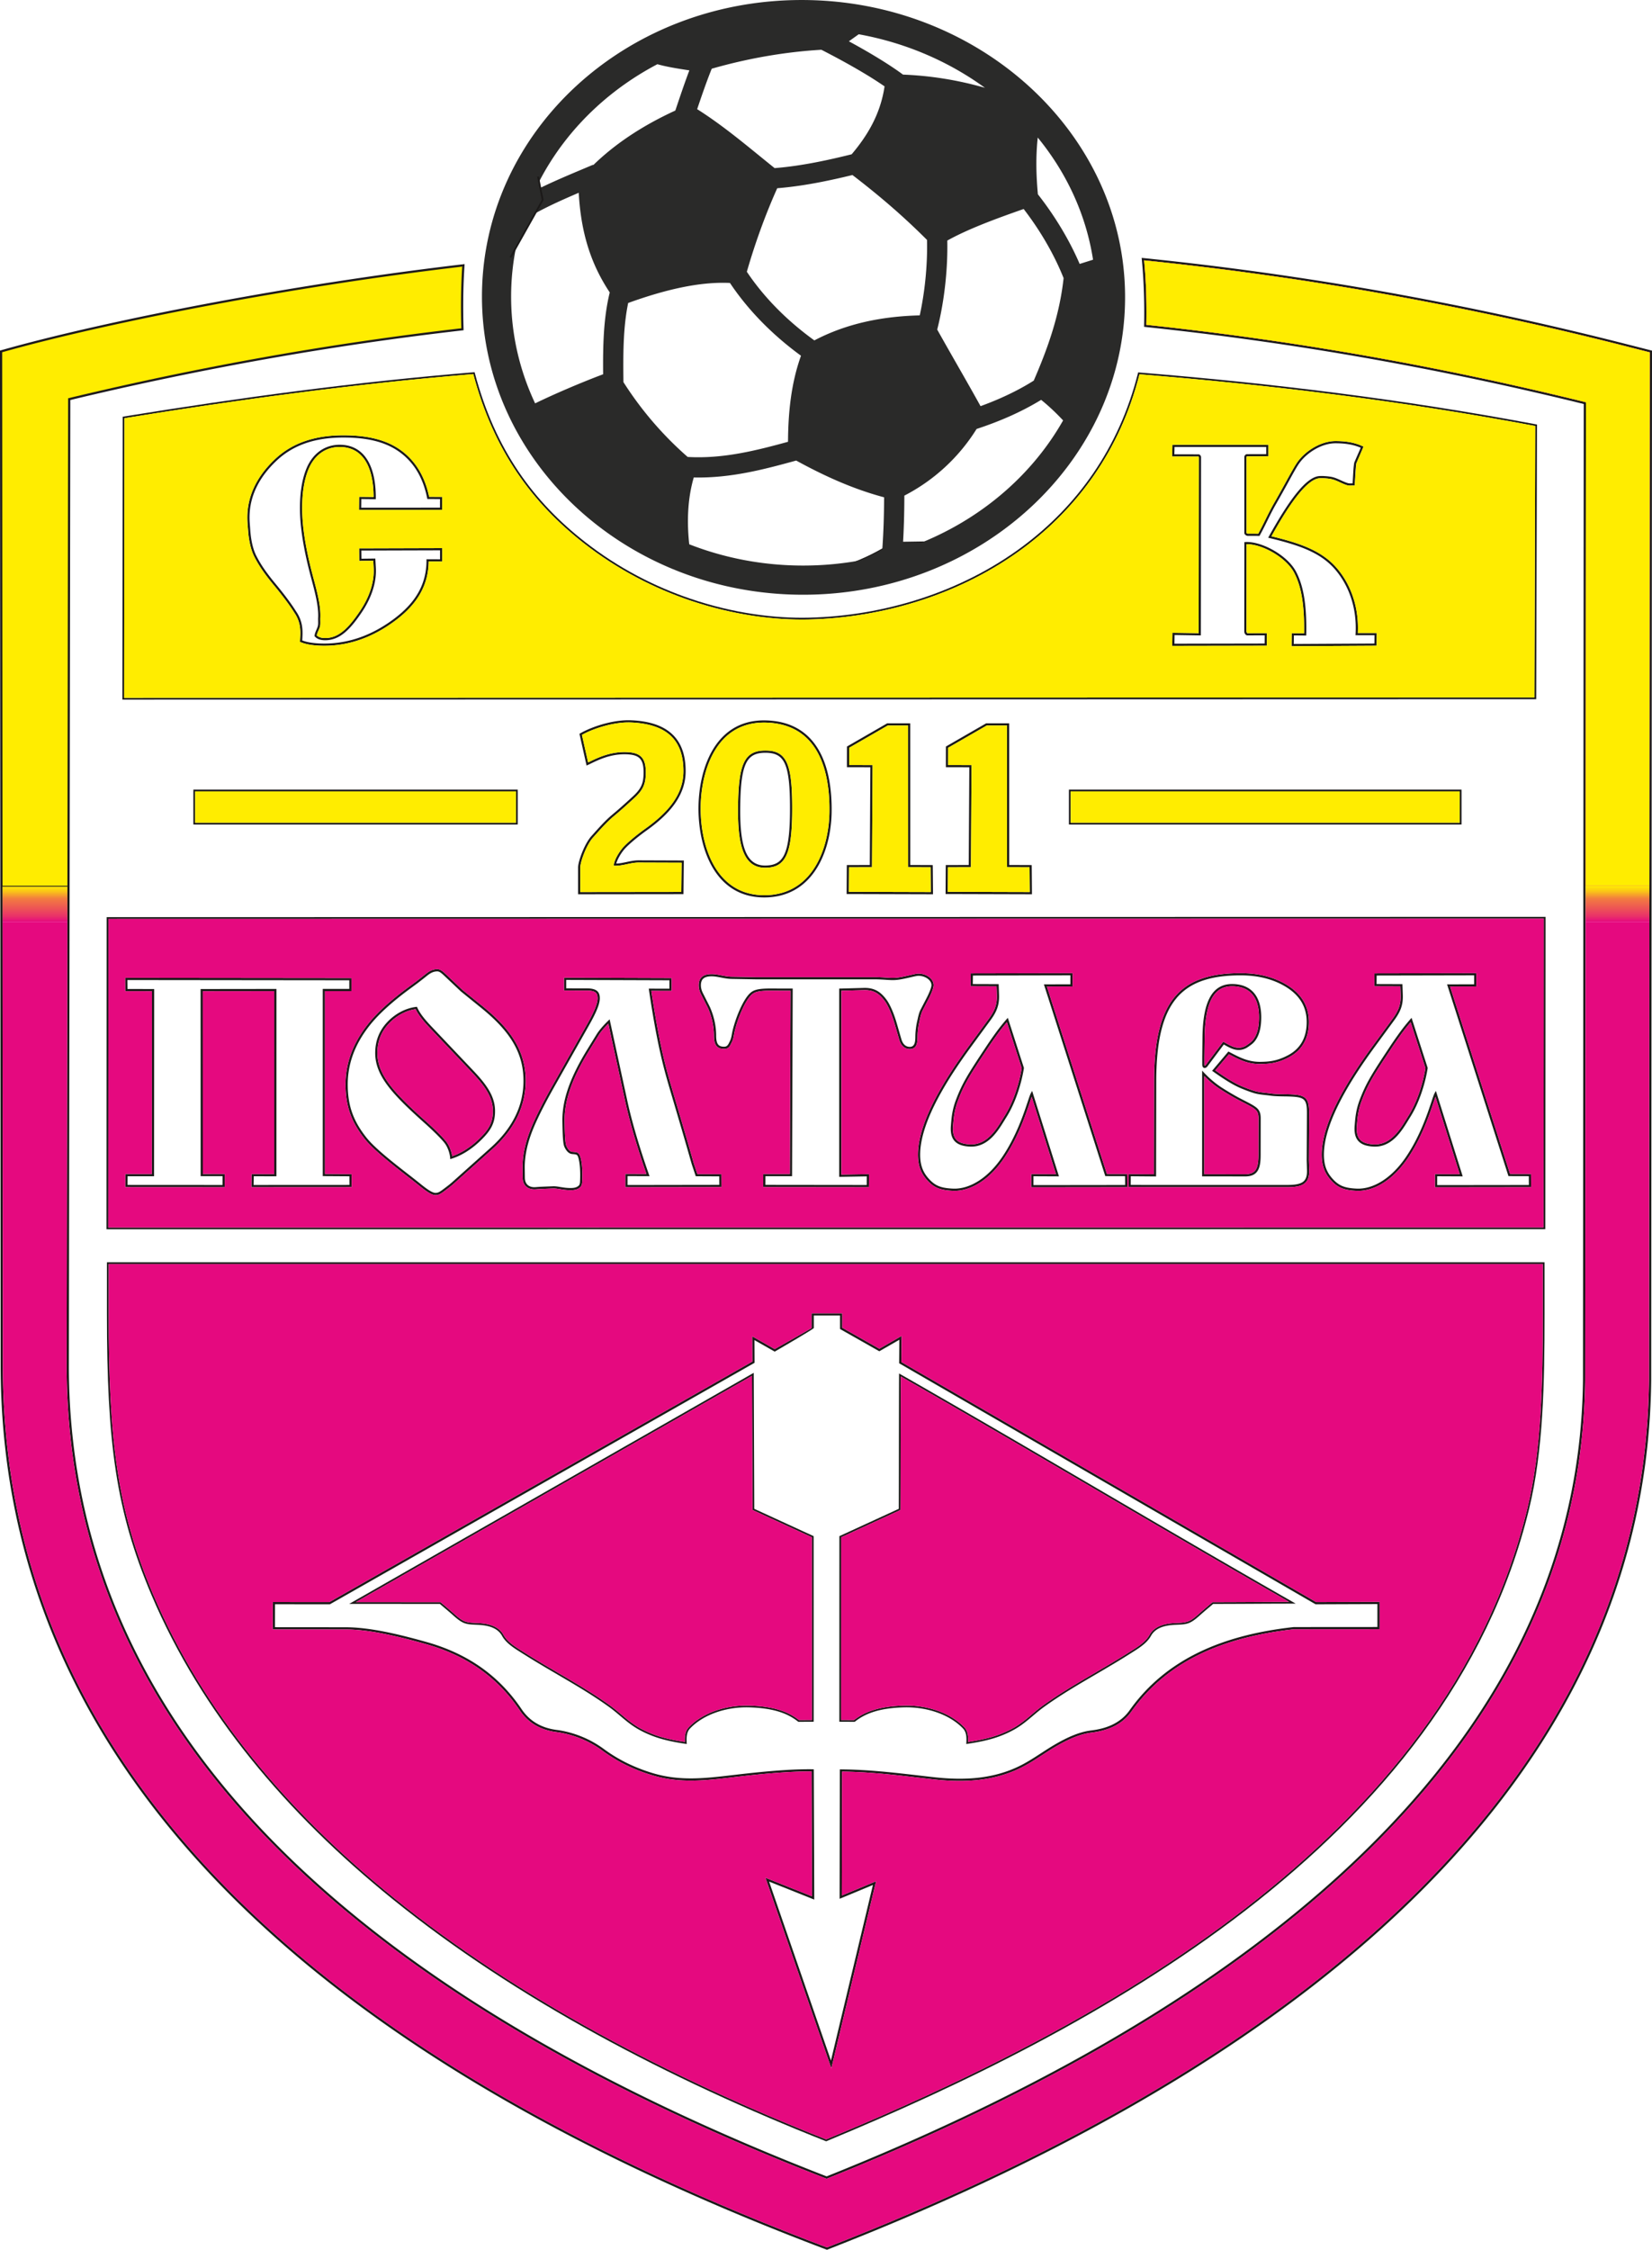
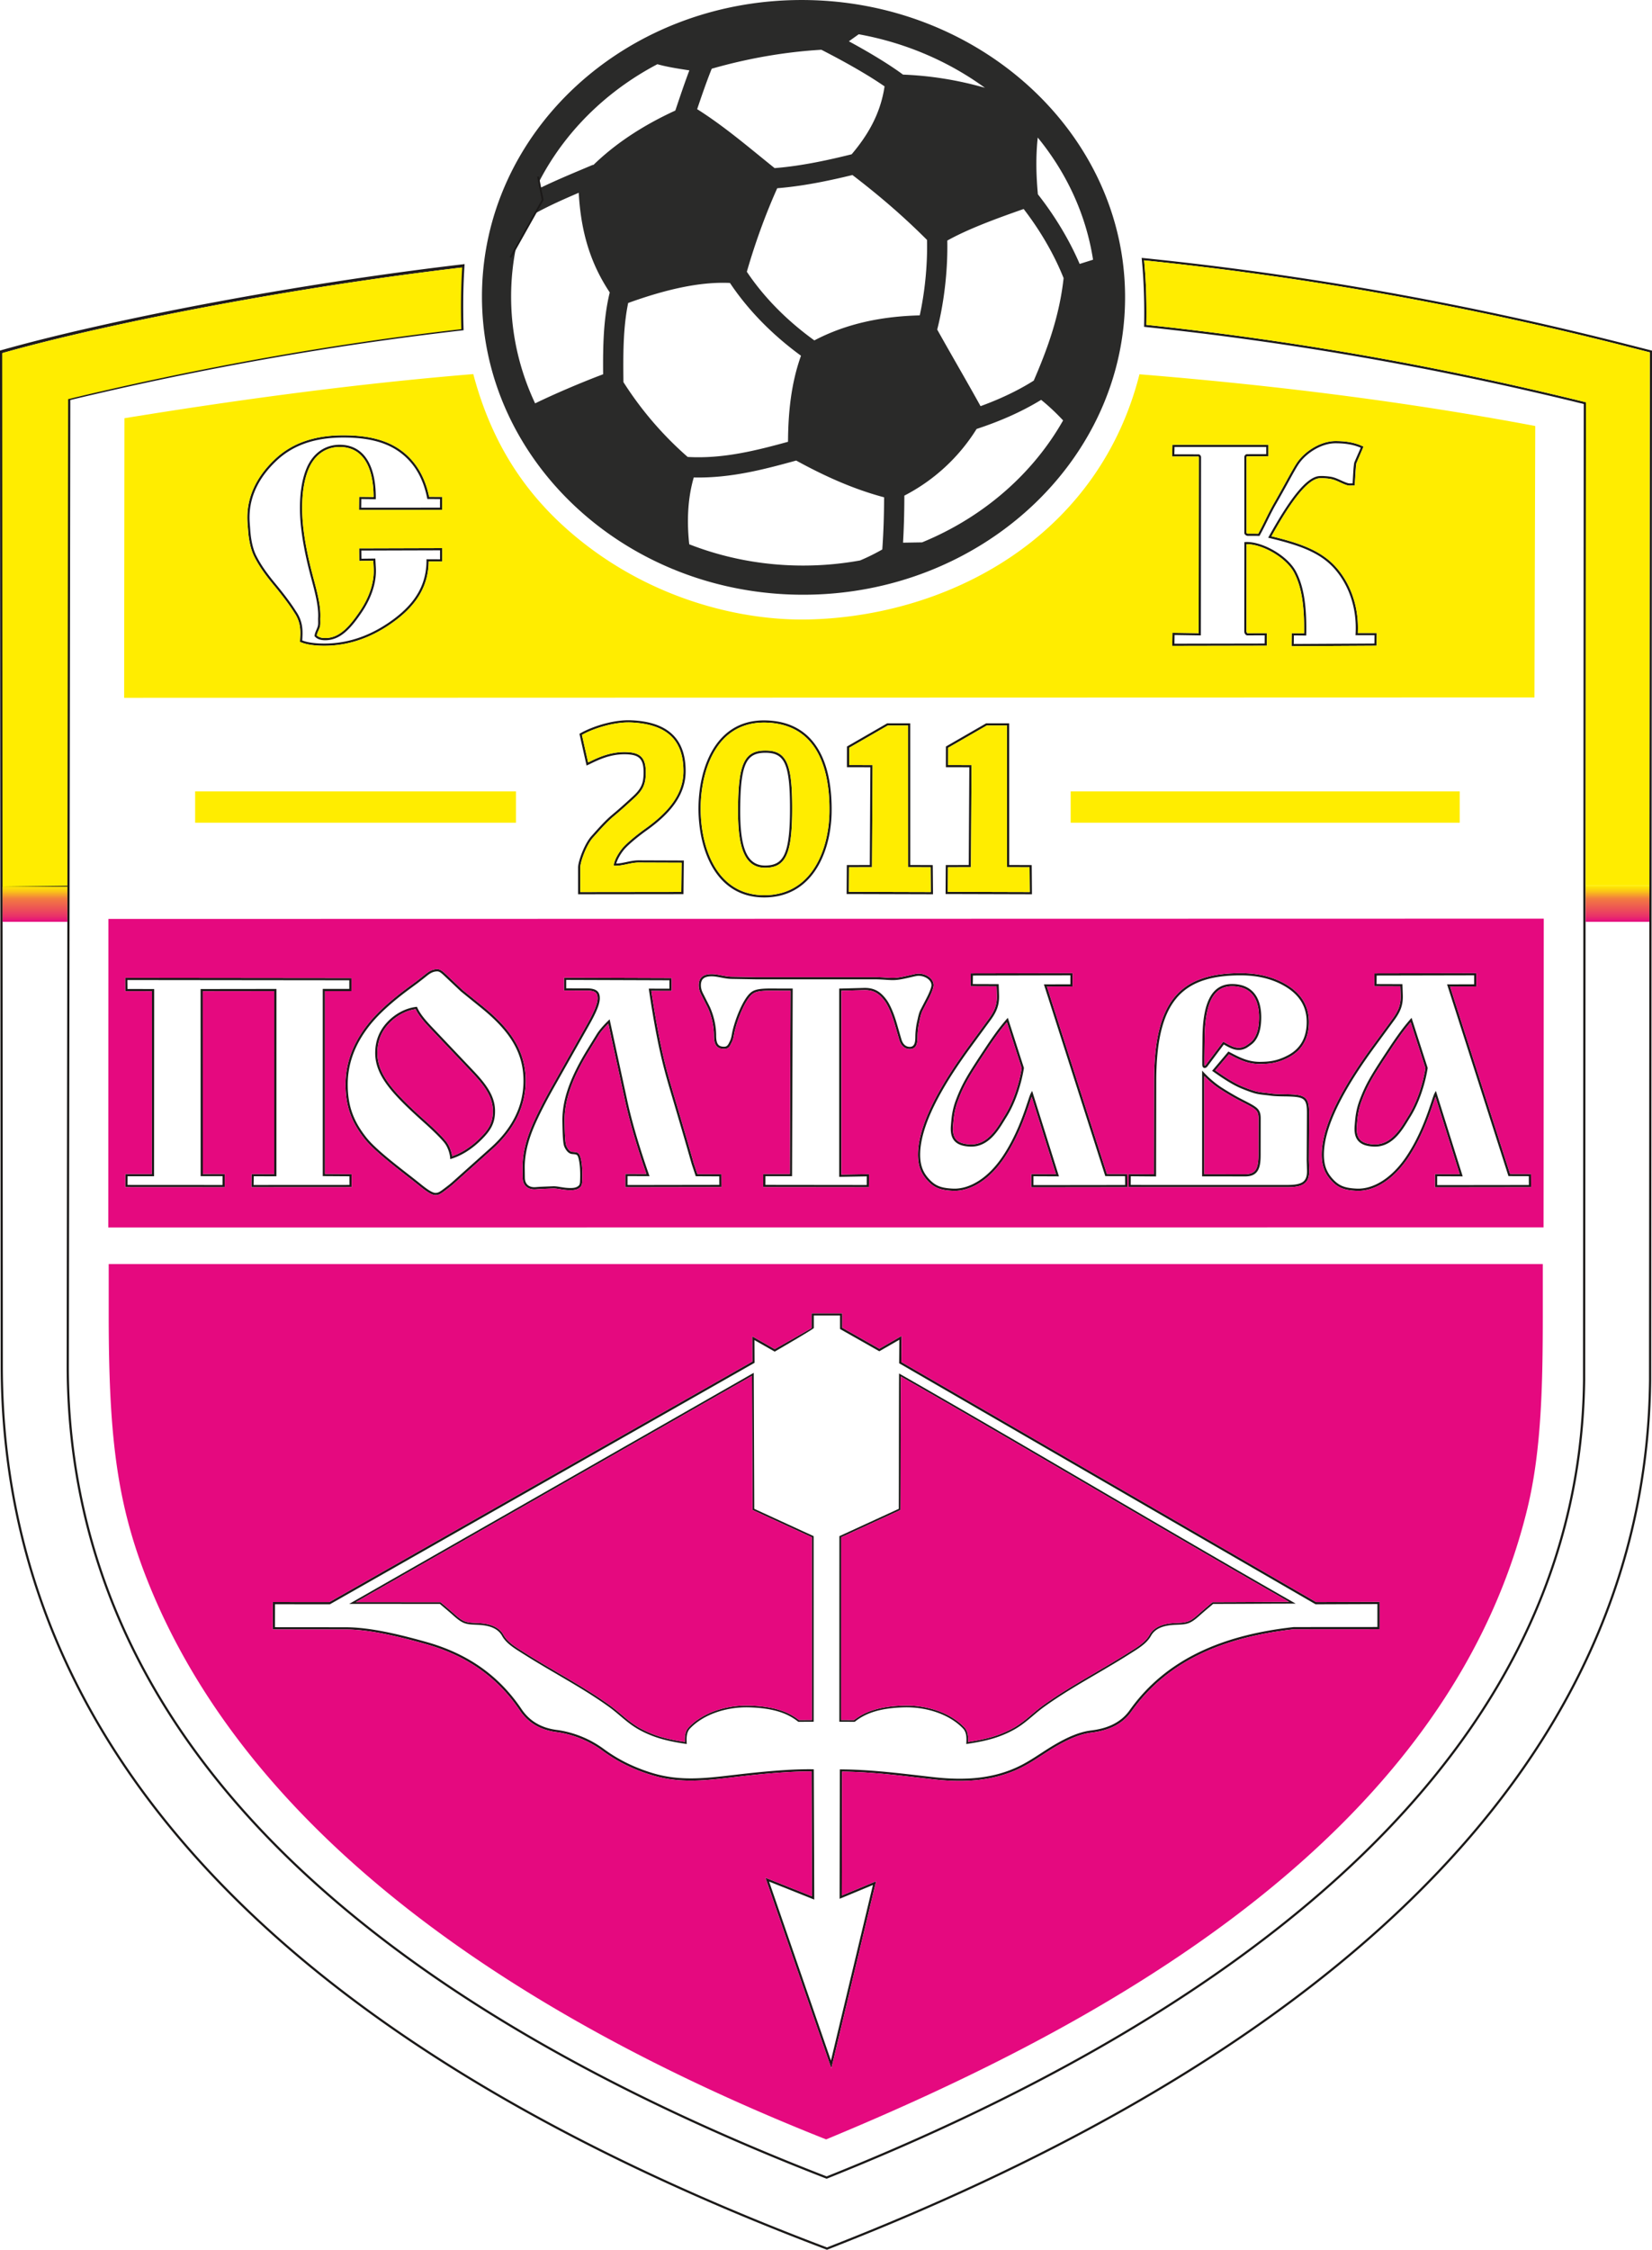
<svg xmlns="http://www.w3.org/2000/svg" xmlns:xlink="http://www.w3.org/1999/xlink" viewBox="32.62 60.23 530.04 721.42">
  <path d="M419.066 401.571c0 .211.027.342.07.412.005.008-.01.008-.003.009q.014.002.053-.013a.7.7 0 0 0 .283-.237l5.434-7.254.186-.25.272.156.156.09v-.002c.857.492 1.714.984 2.65 1.35 1.044.407 1.942.45 2.697.305a4.7 4.7 0 0 0 1.849-.822l.001-.001.317-.225v-.001c.623-.44 1.187-.838 1.684-1.49.604-.793 1.067-1.76 1.38-2.933.318-1.187.481-2.585.481-4.223 0-3.19-.732-5.685-2.178-7.374-1.41-1.646-3.516-2.542-6.303-2.586-2.862-.046-5.052 1.118-6.543 3.704-1.53 2.658-2.344 6.803-2.412 12.66l-.076 6.466h.001zm-.533.783c-.108-.176-.175-.431-.175-.783v-2.263l.076-6.47c.07-5.982.915-10.242 2.507-13.005 1.633-2.834 4.032-4.108 7.166-4.058 3.002.047 5.284 1.029 6.828 2.832 1.56 1.822 2.35 4.472 2.35 7.834 0 1.699-.172 3.157-.505 4.405-.338 1.264-.842 2.313-1.503 3.18-.563.74-1.169 1.167-1.838 1.64l-.315.223a5.4 5.4 0 0 1-2.128.943c-.872.167-1.902.121-3.088-.342-.946-.37-1.79-.847-2.629-1.328l-5.246 7.003c-.158.21-.373.388-.59.472h-.002a.8.8 0 0 1-.477.041.7.7 0 0 1-.431-.325zm.485 34.387 13.113.014c1.773.002 2.832-.527 3.438-1.526.634-1.044.819-2.62.822-4.644l.019-11.717c0-.661-.065-1.156-.184-1.55a2.7 2.7 0 0 0-.49-.924c-.639-.8-2.189-1.596-4.35-2.705-.427-.22-.86-.442-1.137-.586a63 63 0 0 1-2.73-1.516 106 106 0 0 1-3.18-1.942 29 29 0 0 1-3.066-2.262 33 33 0 0 1-2.246-2.07zm13.113.72-13.466-.014h-.353v-.353l.01-32.658v-.896l.611.655a32 32 0 0 0 2.795 2.645 28.5 28.5 0 0 0 2.99 2.207c.935.592 2.041 1.277 3.159 1.93.894.524 1.817 1.042 2.696 1.498.511.265.839.434 1.135.586 2.242 1.15 3.851 1.977 4.582 2.893.258.322.467.684.611 1.16.14.458.216 1.02.215 1.754l-.019 11.718c-.003 2.144-.211 3.834-.925 5.009-.74 1.22-1.987 1.868-4.04 1.866zm-29.29-.7.056-29.883c.024-12.671 2.007-21.303 6.46-26.783 4.475-5.506 11.404-7.812 21.303-7.812 5.732 0 10.635 1.231 14.724 3.693q3.584 2.14 5.385 5.127 1.81 2.998 1.81 6.829c0 2.426-.461 4.725-1.572 6.726-.996 1.795-2.513 3.343-4.682 4.515-3.94 2.129-6.836 2.198-9.021 2.25h-.001l-.132.003c-4.097.098-7.064-1.457-9.883-2.936l-.367-.192-4.367 5.17c1.786 1.26 3.336 2.289 4.717 3.12 1.457.876 2.73 1.535 3.9 2.015.659.27 1.29.526 1.937.768.638.238 1.304.469 2.046.693 1.144.346 2.398.483 3.64.618.547.06 1.094.119 1.625.195 1.203.172 2.854.198 4.372.223.805.013 1.575.025 2.212.057 2.302.115 3.705.416 4.561 1.321.854.902 1.1 2.346 1.088 4.746l-.075 15.035.094 3.184c.066 2.234-.486 3.605-1.716 4.43-1.188.798-2.99 1.04-5.474 1.039l-50.425-.008h-.355l.002-.354.019-3.5.002-.354.354.003zm.762-29.883-.057 30.24v.355l-.355-.003-7.766-.063-.015 2.791 50.07.008c2.349 0 4.03-.213 5.082-.92 1.01-.677 1.46-1.86 1.403-3.823l-.094-3.186v-.012l.075-15.044c.01-2.21-.192-3.513-.897-4.259-.702-.742-1.967-.993-4.08-1.099a68 68 0 0 0-2.19-.057c-1.544-.025-3.224-.052-4.46-.23a47 47 0 0 0-1.601-.191c-1.278-.14-2.57-.28-3.77-.643a34 34 0 0 1-2.087-.71 68 68 0 0 1-1.959-.776c-1.203-.494-2.507-1.168-3.994-2.062-1.483-.892-3.148-2.003-5.078-3.372l-.314-.222.249-.294 4.798-5.68.182-.216.251.131.618.323c2.741 1.438 5.625 2.95 9.54 2.856h.001l.132-.003c2.11-.05 4.908-.117 8.702-2.167 2.043-1.104 3.468-2.555 4.4-4.235 1.046-1.884 1.48-4.069 1.48-6.383q-.001-3.635-1.706-6.463-1.713-2.839-5.143-4.887h-.001c-3.976-2.393-8.757-3.59-14.36-3.59-9.677 0-16.43 2.228-20.754 7.549-4.344 5.346-6.279 13.835-6.302 26.337M338.422 421.205c-.161 1.952.111 3.405.95 4.378.842.976 2.28 1.505 4.45 1.612 5.377.265 8.44-4.752 10.491-8.112.22-.36.43-.703.625-1.013 1.409-2.23 2.508-4.704 3.347-7.057 1.194-3.35 1.858-6.455 2.134-8.279l-4.736-14.719a63 63 0 0 0-3.139 3.994 130 130 0 0 0-3.221 4.676c-2.796 4.216-4.634 7.026-6.015 9.432-1.38 2.401-2.317 4.42-3.318 7.063-1.166 3.08-1.369 5.563-1.543 7.706l-.026.317zm.416 4.84c-.976-1.133-1.299-2.755-1.122-4.899l.025-.316c.178-2.188.385-4.723 1.588-7.899 1.013-2.674 1.964-4.723 3.367-7.166 1.402-2.44 3.242-5.254 6.037-9.47a131 131 0 0 1 3.24-4.701 62 62 0 0 1 3.588-4.519l.412-.467.19.593 4.954 15.397.025.079-.011.08c-.273 1.844-.949 5.041-2.179 8.491-.854 2.396-1.975 4.917-3.416 7.198q-.296.473-.62 1.005c-2.138 3.504-5.332 8.736-11.127 8.45-2.377-.117-3.977-.726-4.95-1.856m13.52-49.528-7.97-.027-.357-.001.004-.355.038-3.443.004-.35h.35l31.979-.065.354-.001-.001.353-.01 3.584-.001.353h-.352l-7.876.018 19.244 60.08 6.184.017.35.001.003.35.019 3.538.002.353-.355.001-30.133.037h-.354v-.352l.001-3.556v-.355l.354.002 7.581.036-7.78-24.785c-.162.45-.357 1.035-.589 1.729-1.317 3.952-3.789 11.364-8.324 18.016-2.344 3.437-4.999 6.052-7.737 7.8-2.862 1.825-5.816 2.705-8.607 2.587-1.89-.079-3.35-.298-4.597-.762-1.262-.47-2.297-1.185-3.325-2.253-1.022-1.063-1.867-2.203-2.45-3.624-.58-1.417-.896-3.105-.862-5.264.085-5.402 2.384-11.6 5.578-17.695 3.184-6.074 7.255-12.05 10.906-17.033l6.254-8.536c.963-1.314 1.636-2.482 2.051-3.69.414-1.204.577-2.455.523-3.94zm-7.613-.732 7.953.027.34.001.013.34.112 3.106c.056 1.577-.118 2.91-.56 4.194-.44 1.279-1.144 2.506-2.15 3.88l-6.254 8.535c-3.636 4.964-7.69 10.912-10.85 16.942-3.15 6.01-5.415 12.102-5.499 17.38-.032 2.055.265 3.652.81 4.983.544 1.327 1.34 2.4 2.306 3.403.953.99 1.906 1.651 3.062 2.082 1.171.435 2.563.641 4.378.718 2.647.111 5.463-.73 8.2-2.478 2.659-1.696 5.243-4.245 7.533-7.603 4.482-6.574 6.932-13.921 8.238-17.839.45-1.35.767-2.302 1-2.71l.4-.708.244.777 8.214 26.169.145.46-.484-.002-7.71-.036v2.847l29.426-.036-.015-2.833-6.092-.017-.258-.001-.078-.244-19.47-60.784-.147-.46h.484l8.008-.018.008-2.878-31.277.064zM286.046 436.679l.205-58.747-6.395-.018c-2-.005-3.315.108-4.251.343-.894.225-1.434.563-1.91 1.019-1.07 1.023-2.158 2.924-3.093 5.027-1.152 2.594-2.063 5.482-2.421 7.423l-.046.25c-.142.789-.285 1.578-.676 2.382l-.112.23c-.586 1.215-.96 1.99-2.408 1.99-1.132 0-1.95-.303-2.496-1.025-.52-.687-.76-1.738-.76-3.26 0-1.398-.147-2.787-.428-4.154a23.5 23.5 0 0 0-1.282-4.172c-.198-.484-.548-1.172-1.046-2.15-.286-.563-.624-1.228-1.048-2.082-.056-.115-.105-.208-.156-.307-.394-.755-.93-1.783-.93-3.262 0-1.335.426-2.227 1.173-2.795.725-.55 1.736-.769 2.937-.777 1.042-.007 2.061.19 3.125.395 1.076.207 2.201.425 3.402.438h.003l7.706.132h37.882c1.652 0 2.87.081 3.908.15 1.047.07 1.91.129 2.857.075 1.434-.081 3.103-.466 4.694-.833.69-.159 1.366-.315 1.971-.436.277-.055.573-.083.877-.085a5.86 5.86 0 0 1 2.995.829c.91.552 1.608 1.355 1.804 2.34q.053.266.055.548c.002.382-.16 1.033-.465 1.846a24 24 0 0 1-1.176 2.604l-1.878 3.623c-.486.937-.723 2.017-.955 3.076-.044.202-.09.409-.15.67a22 22 0 0 0-.356 2.028 23 23 0 0 0-.184 2.132q-.007.236-.01.49c-.021 1.672-.053 4.056-2.54 4.008-.794-.014-1.506-.281-2.093-.822-.54-.498-.97-1.229-1.254-2.207l-1.4-4.836c-.504-1.737-1.057-3.28-1.62-4.572-.58-1.333-1.168-2.39-1.72-3.112-.838-1.093-1.689-1.957-2.723-2.53h-.001c-1.03-.57-2.26-.861-3.865-.818l-7.212.197v58.957l8.487-.144.36-.006-.002.36-.019 3.481-.002.352h-.35l-33.207-.038h-.354l.001-.353.01-3.5v-.354h.352zm.911-59.099-.206 59.453v.354h-8.543l-.007 2.793 32.501.037.015-2.768-8.486.143-.36.006v-60.361l.346-.01 7.559-.206c1.738-.047 3.083.276 4.223.907 1.135.629 2.052 1.554 2.943 2.718.586.764 1.204 1.873 1.808 3.258.572 1.314 1.135 2.887 1.648 4.658l1.4 4.835c.246.849.608 1.471 1.056 1.884a2.4 2.4 0 0 0 1.624.637c1.78.034 1.806-1.933 1.824-3.312.002-.18.005-.354.01-.503a24 24 0 0 1 .19-2.198 22 22 0 0 1 .367-2.098c.041-.179.093-.417.147-.662.24-1.101.487-2.226 1.018-3.25l1.878-3.623c.487-.938.875-1.808 1.144-2.527.274-.734.422-1.297.42-1.596q-.002-.211-.042-.412h-.001c-.155-.775-.727-1.422-1.475-1.876a5.14 5.14 0 0 0-2.626-.726c-.25.002-.5.027-.742.075-.645.129-1.292.278-1.952.43-1.618.373-3.316.764-4.813.85-.994.056-1.874-.004-2.942-.075-1.02-.068-2.214-.149-3.862-.149h-37.888l-7.712-.133c-1.274-.015-2.425-.237-3.526-.45-1.034-.198-2.024-.39-2.99-.383-1.053.007-1.922.185-2.512.633-.568.431-.892 1.142-.892 2.233 0 1.311.49 2.248.848 2.936.063.121.123.237.164.32.38.766.74 1.472 1.045 2.074.5.983.852 1.674 1.069 2.202a24 24 0 0 1 1.32 4.3 21.4 21.4 0 0 1 .446 4.296c0 1.362.194 2.276.615 2.833.396.523 1.03.743 1.93.743 1.007 0 1.305-.62 1.773-1.59l.111-.231v-.001c.352-.722.485-1.46.618-2.196l.046-.252v-.001c.366-1.985 1.296-4.935 2.471-7.58.968-2.177 2.108-4.158 3.251-5.252.563-.538 1.194-.936 2.225-1.195.989-.249 2.358-.368 4.423-.362l6.749.018.354.001zM233.609 436.652l6.41.026a261 261 0 0 1-3.95-12.244c-1.19-4.048-2.147-7.747-2.851-10.99l-5.422-24.953a33 33 0 0 0-1.684 1.818c-.545.638-1.058 1.301-1.434 1.912l-2.972 4.818c-2.61 4.232-4.625 8.18-5.974 11.945-1.343 3.748-2.022 7.31-1.967 10.787.034 2.11.08 3.85.166 5.192.084 1.3.205 2.194.387 2.64.207.502.52 1.05.914 1.446.288.29.616.495.968.527l.245.021v-.002c1.32.115 1.758.154 2.202 1.103.253.539.552 1.7.713 3.48.118 1.306.165 2.955.068 4.949-.026.533-.101.927-.252 1.25-.16.342-.392.593-.725.827-.45.317-.957.492-1.478.585-.5.09-1.012.103-1.496.097-1.249-.017-2.285-.185-3.205-.334-.791-.129-1.495-.243-2.148-.227l-4.236.173-1.388.107q-.174.013-.373.016c-1.036.012-1.939-.27-2.608-.832-.676-.568-1.106-1.411-1.19-2.516a5 5 0 0 1-.015-.341l-.038-3.144c-.026-2.192.235-4.415.763-6.695.526-2.276 1.319-4.612 2.356-7.036.598-1.4 1.481-3.313 2.724-5.754.975-1.916 2.184-4.18 3.673-6.815l11.183-19.793c1.024-1.811 1.874-3.448 2.47-4.868.58-1.387.911-2.552.911-3.451 0-.732-.113-1.36-.555-1.782-.467-.446-1.316-.714-2.792-.718l-7.077-.019h-.355v-4.112l.355.001 33.823.113.354.002v4.11h-.354l-6.157-.01c.68 4.532 1.412 9.025 2.251 13.407.865 4.516 1.841 8.909 2.987 13.094.627 2.292 1.62 5.649 2.876 9.894 1.29 4.364 2.86 9.665 4.575 15.65l.96 3.348 1.117 3.346 7.379.036.35.002.002.35.018 3.443.002.354h-.355l-30.153.048h-.354v-4.282zm6.906.734-6.554-.027v2.867l29.444-.046-.014-2.74-7.283-.035-.254-.001-.08-.24-1.203-3.6-.005-.016-.96-3.347c-1.752-6.113-3.299-11.342-4.572-15.645-1.248-4.22-2.235-7.555-2.879-9.909-1.155-4.22-2.135-8.628-3-13.146-.866-4.523-1.62-9.164-2.317-13.841l-.06-.405h.41l6.213.01v-2.7l-33.115-.111v2.699l6.723.018c1.682.004 2.686.344 3.28.912.618.59.776 1.386.776 2.293 0 .997-.35 2.252-.967 3.723-.602 1.438-1.466 3.1-2.508 4.943l-11.183 19.793a178 178 0 0 0-3.657 6.79c-1.24 2.438-2.115 4.332-2.705 5.71-1.02 2.385-1.8 4.682-2.316 6.917-.516 2.23-.771 4.398-.746 6.528l.037 3.144q.002.137.014.297c.07.904.41 1.583.94 2.029.536.45 1.279.676 2.145.665h.001q.146-.001.327-.015l1.388-.107h.012l4.25-.173h.005c.72-.018 1.456.101 2.283.235.898.146 1.909.31 3.1.326.447.006.917-.006 1.363-.086.427-.076.838-.217 1.196-.469.23-.161.388-.329.49-.547.11-.238.167-.549.188-.985.096-1.962.05-3.578-.065-4.852-.153-1.689-.424-2.763-.65-3.245-.27-.576-.606-.606-1.623-.695v-.002l-.245-.022c-.539-.048-1.012-.333-1.408-.731-.465-.468-.83-1.1-1.066-1.676-.215-.525-.35-1.49-.44-2.864-.086-1.333-.132-3.089-.166-5.225-.056-3.57.636-7.214 2.006-11.037 1.363-3.806 3.401-7.798 6.04-12.077l2.972-4.818c.4-.648.934-1.34 1.498-2.001a35 35 0 0 1 2.184-2.316l.458-.443.135.622 5.558 25.582c.703 3.239 1.656 6.92 2.837 10.94a262 262 0 0 0 4.103 12.683l.166.47zM165.968 383.842c-1.616.227-3.193.778-4.65 1.574a15.9 15.9 0 0 0-4.25 3.403c-1.175 1.33-2.01 2.752-2.554 4.252-.544 1.503-.797 3.09-.805 4.748-.018 3.451 1.252 6.6 3.8 10.025 2.578 3.466 6.461 7.215 11.634 11.835a105 105 0 0 1 3.94 3.686c1.296 1.285 2.157 2.235 2.638 2.835.563.703 1.018 1.554 1.355 2.42.312.804.524 1.625.626 2.356 1.39-.475 2.759-1.142 4.063-1.945a26 26 0 0 0 4.277-3.31c1.648-1.569 2.853-2.934 3.629-4.411.768-1.462 1.121-3.048 1.077-5.075-.049-2.22-.764-4.235-1.949-6.206-1.199-1.993-2.882-3.946-4.845-6.016l-13.222-13.936c-1.008-1.063-1.975-2.12-2.812-3.186-.786-1-1.46-2.013-1.952-3.05m-4.987.954c1.61-.881 3.364-1.477 5.158-1.69l.257-.03.107.237c.471 1.06 1.159 2.104 1.973 3.14.824 1.05 1.777 2.091 2.768 3.137l13.222 13.936c1.994 2.102 3.707 4.092 4.94 6.14 1.244 2.071 1.996 4.2 2.048 6.556.047 2.154-.333 3.848-1.157 5.417-.817 1.555-2.066 2.974-3.769 4.595a26.8 26.8 0 0 1-4.392 3.4c-1.478.91-3.041 1.653-4.633 2.151l-.422.133-.036-.442c-.062-.772-.277-1.697-.628-2.6-.312-.803-.731-1.589-1.247-2.233-.468-.584-1.31-1.513-2.585-2.776a104 104 0 0 0-3.912-3.662c-5.207-4.65-9.12-8.43-11.732-11.94-2.64-3.55-3.957-6.831-3.938-10.449.01-1.74.275-3.405.847-4.985.572-1.582 1.452-3.08 2.688-4.48a16.6 16.6 0 0 1 4.443-3.555m11.958-13.787c.433 0 .837.137 1.267.403.397.245.814.6 1.302 1.06l5.488 5.179 6.273 5.073c4.266 3.45 7.764 6.923 10.199 10.798 2.447 3.893 3.82 8.185 3.82 13.254 0 4.086-.893 7.996-2.71 11.705-1.786 3.646-4.467 7.094-8.07 10.316l-12.245 10.955c-.924.826-1.795 1.481-2.455 1.977l-.365.276c-.735.56-1.25.915-1.704 1.134a3 3 0 0 1-1.394.315c-.412 0-.942-.11-1.767-.555-.778-.418-1.844-1.147-3.373-2.392-1.056-.86-2.42-1.92-3.909-3.08-4.819-3.75-10.964-8.534-13.706-12.029-2.04-2.6-3.547-5.11-4.554-7.846-1.006-2.737-1.512-5.699-1.55-9.206a28.5 28.5 0 0 1 1.674-10.028c1.173-3.277 2.988-6.502 5.513-9.694q2.19-2.768 5.43-5.715 3.236-2.943 7.514-6.096l2.469-1.814 2.013-1.565c.24-.186.437-.345.626-.498 1.281-1.032 2.392-1.927 4.215-1.927m.896 1.004c-.315-.194-.602-.295-.896-.295-1.574 0-2.595.822-3.771 1.77-.22.176-.441.355-.635.506l-2.013 1.563-.009.006-2.477 1.821c-2.827 2.085-5.315 4.1-7.455 6.049-2.136 1.945-3.923 3.82-5.353 5.628-2.473 3.127-4.25 6.285-5.4 9.495a27.8 27.8 0 0 0-1.634 9.785c.037 3.418.529 6.304 1.509 8.967s2.45 5.11 4.445 7.653c2.686 3.425 8.795 8.18 13.585 11.907a242 242 0 0 1 3.92 3.091c1.488 1.212 2.518 1.917 3.262 2.318.698.375 1.118.47 1.432.47a2.3 2.3 0 0 0 1.087-.244c.405-.196.886-.53 1.583-1.06l.001-.002.365-.275h.001c.65-.488 1.507-1.133 2.41-1.94l12.245-10.954c3.534-3.161 6.16-6.536 7.906-10.1a25.6 25.6 0 0 0 2.635-11.395c0-4.928-1.333-9.098-3.71-12.878-2.387-3.8-5.834-7.219-10.043-10.623l-6.283-5.082-.02-.018-5.5-5.19c-.456-.429-.84-.757-1.188-.972z" style="fill:#1b1918;fill-rule:evenodd" />
  <path d="m97.686 378.083.02 58.597 6.672-.004h.354l-.002.354-.014 3.541-.001.352h-.352l-31.193-.019h-.354l.001-.354.019-3.506.002-.352h8.506l.037-58.61-8.211-.018h-.35l-.003-.35-.037-3.574-.004-.356h.357l71.907.075.354.001v4.186h-8.513v58.618l8.197.054.35.002.002.349.019 3.48.002.355h-.355l-31.46.019h-.36l.007-.359.056-3.518.006-.348h.348l6.911.019.01-58.662zM97 437.033l-.018-59.303v-.352h.353l23.631-.029h.354v.353l-.01 59.369v.354l-.353-.001-6.917-.018-.045 2.81 30.747-.017-.015-2.778-8.2-.054-.353-.002V377.34h8.513v-2.774l-71.196-.075.03 2.869 8.214.018h.354v.353l-.038 59.316v.354h-8.51l-.015 2.798 30.487.018.011-2.835-6.67.004H97zM174.137 223.725l-25.979.018h-.356l.004-.355.037-3.495.004-.355.353.004 4.286.052c-.027-5.301-1.046-9.308-2.901-11.99-1.852-2.678-4.555-4.038-7.946-4.05v.002h-.045c-2.216 0-4.248.643-5.96 1.871-1.696 1.216-3.085 3.005-4.038 5.31q-1.014 2.459-1.52 5.55c-.34 2.076-.509 4.37-.509 6.872 0 3.135.317 6.561.93 10.303.614 3.749 1.529 7.824 2.723 12.251.693 2.572 1.282 4.86 1.677 6.95.397 2.1.596 3.998.506 5.776-.012.249-.007.54 0 .843.013.628.027 1.308-.106 1.833-.116.458-.306.894-.496 1.332-.22.502-.44 1.008-.53 1.528.295.294.958.814 2.465.852 2.272.058 4.21-.775 6.018-2.267 1.838-1.517 3.55-3.72 5.337-6.362 1.588-2.348 2.737-4.706 3.466-6.99.759-2.374 1.067-4.672.95-6.798l-.132-2.363-4.137.052-.353.004-.004-.355-.038-3.326-.004-.355h.357l25.96-.076h.353v4.296l-.354-.002-3.991-.017c-.05 3.683-.89 7.019-2.588 10.103-1.746 3.173-4.401 6.074-8.04 8.808-3.503 2.631-7.205 4.695-11.11 6.083a34.8 34.8 0 0 1-11.737 2.035c-1.583 0-3.046-.094-4.34-.288-1.263-.19-2.366-.475-3.262-.86l-.225-.097.012-.246.075-1.45c.065-1.256.047-2.523-.225-3.812-.27-1.28-.794-2.591-1.74-3.946l-.088-.138c-.392-.623-2.187-3.484-6.436-8.605-1.414-1.703-2.596-3.236-3.614-4.714a38 38 0 0 1-2.622-4.367c-.532-1.044-.966-2.29-1.298-3.665a29 29 0 0 1-.698-4.597l-.188-2.476c-.3-3.952.373-7.56 1.774-10.841 1.547-3.624 3.983-6.844 6.978-9.68 2.857-2.707 6.125-4.632 9.801-5.88 3.669-1.245 7.741-1.816 12.218-1.816 3.71 0 7.091.324 10.146 1.074 3.067.754 5.8 1.939 8.199 3.657q3.601 2.58 5.906 6.408 2.235 3.709 3.246 8.584l3.838.009h.354v.352l-.01 3.468v.352zm-25.622-.688 25.27-.018.008-2.762-3.774-.008h-.291l-.057-.285q-.98-4.928-3.215-8.639a20.65 20.65 0 0 0-5.713-6.197c-2.325-1.665-4.977-2.814-7.955-3.546-2.991-.735-6.318-1.052-9.977-1.052-4.403 0-8.4.558-11.99 1.777-3.582 1.215-6.763 3.09-9.542 5.721-2.929 2.775-5.308 5.917-6.815 9.445-1.357 3.18-2.009 6.678-1.718 10.512l.188 2.476c.12 1.585.347 3.106.679 4.484v.001c.317 1.316.732 2.508 1.242 3.509a37.5 37.5 0 0 0 2.572 4.287c.999 1.45 2.17 2.966 3.578 4.663 4.273 5.15 6.092 8.048 6.489 8.68l.069.108v.001c1.007 1.443 1.564 2.84 1.853 4.207.287 1.36.306 2.683.239 3.991l-.062 1.2c.798.315 1.762.553 2.86.718 1.254.188 2.683.28 4.236.28 4.016 0 7.85-.695 11.502-1.994 3.837-1.364 7.477-3.393 10.921-5.98 3.555-2.672 6.146-5.499 7.844-8.584 1.693-3.074 2.502-6.413 2.502-10.117v-.354h.356l3.989.018v-2.88l-25.25.072.03 2.618 4.122-.052.339-.004.018.337.15 2.701c.123 2.209-.196 4.592-.981 7.05-.752 2.352-1.929 4.772-3.553 7.173-1.82 2.69-3.571 4.94-5.476 6.512-1.935 1.597-4.022 2.49-6.483 2.427-2.022-.052-2.791-.886-3.072-1.192l-.008-.008-.111-.12.019-.161c.079-.678.344-1.286.606-1.888.178-.409.356-.815.458-1.221.111-.44.098-1.068.087-1.647-.006-.321-.013-.63 0-.892.087-1.717-.108-3.562-.495-5.612-.39-2.06-.975-4.335-1.666-6.896-1.198-4.442-2.117-8.54-2.737-12.32-.62-3.788-.94-7.252-.94-10.418q-.001-3.798.52-6.985.518-3.171 1.564-5.704c1.006-2.434 2.477-4.328 4.277-5.618 1.834-1.315 4.007-2.004 6.374-2.004h.045c3.635.013 6.535 1.475 8.526 4.354 1.963 2.837 3.03 7.05 3.03 12.603h-.001v.146l-.001.358-.357-.005-4.291-.052zM432.567 231.145c0 .004.046.03.105.076.1.078.21.137.265.137l3.38.006c.807-1.466 1.53-2.928 2.256-4.399.903-1.826 1.812-3.667 2.913-5.572a366 366 0 0 0 4.057-7.245c1.481-2.698 2.543-4.632 3.392-5.812 1.3-1.807 3.289-3.575 5.59-4.835 2.04-1.118 4.332-1.839 6.616-1.839 1.691 0 3.24.126 4.673.392 1.437.267 2.756.675 3.982 1.238l.302.139-.118.308c-.241.634-.587 1.417-1.003 2.36-.353.8-.757 1.714-1.179 2.72l-.012.085a30 30 0 0 0-.264 2.716l-.23 3.97-.02.347-.347-.014c-.2-.008-.412 0-.622.009-.464.018-.93.036-1.394-.097-.82-.234-1.602-.59-2.382-.947-.983-.449-1.965-.898-2.999-1.072-.53-.089-1.2-.168-1.876-.21a13 13 0 0 0-1.655-.014c-1.819.12-4 1.77-6.579 4.904-2.571 3.125-5.509 7.704-8.847 13.695 4.282 1.048 8.187 2.129 11.64 3.624 3.595 1.558 6.694 3.564 9.208 6.445 2.284 2.62 4.202 5.9 5.43 9.733 1.072 3.343 1.62 7.107 1.429 11.218l5.709.01h.356l-.004.355-.037 3.36-.004.35-.348.001-26.586.15-.36.002.005-.361.057-3.454.006-.35.35.003 3.61.035c.082-5.14-.23-9.075-.806-12.186-.586-3.161-1.444-5.467-2.435-7.325-1.283-2.407-3.857-4.71-6.752-6.395-2.827-1.645-5.948-2.694-8.464-2.67l-.028 27.994c0 .11.05.26.13.387.055.085.112.15.147.15v.002l5.922-.011.354-.001-.002.355-.018 3.323-.002.35-.351.001-29.653.056-.359.001.006-.36.056-3.491.006-.353.352.005 8.072.126.064-56.434a.3.3 0 0 0-.073-.161c-.02-.026-.03-.045-.032-.045l-8.12-.01-.362-.001.01-.36.074-3.07.008-.347h30.819v3.711h-.354l-6.532.02c-.014 0-.043.025-.074.058-.04.045-.068.094-.068.129h-.001zm-.33.632c-.214-.167-.379-.396-.379-.632h.001V206.76h-.001a.94.94 0 0 1 .256-.607c.155-.168.37-.287.595-.287l6.178-.017v-2.298h-29.422l-.058 2.363 7.758.009v-.001c.23 0 .436.127.581.304.14.17.23.404.23.61l-.064 56.793-.001.359-.357-.006-8.077-.127-.044 2.78 28.943-.054.014-2.617-5.565.01v.001h-.001c-.309 0-.568-.208-.742-.48a1.53 1.53 0 0 1-.241-.766h-.001l.029-28.337v-.336l.336-.017c2.709-.134 6.126.972 9.188 2.754 3 1.745 5.673 4.147 7.021 6.674 1.023 1.916 1.906 4.29 2.506 7.53.597 3.222.914 7.31.81 12.675l-.006.35-.35-.002-3.608-.035-.045 2.743 25.879-.146.03-2.657-5.725-.008h-.374l.022-.372c.237-4.167-.298-7.971-1.377-11.336-1.197-3.738-3.065-6.934-5.29-9.484-2.437-2.795-5.453-4.744-8.955-6.262-3.524-1.526-7.55-2.62-11.977-3.696l-.45-.11.224-.405c3.452-6.225 6.488-10.975 9.145-14.204 2.707-3.29 5.053-5.027 7.077-5.162h.001a14 14 0 0 1 1.745.014c.698.044 1.394.126 1.948.22 1.124.188 2.15.657 3.176 1.126.75.342 1.503.686 2.282.909.361.103.767.087 1.172.071h.001q.165-.006.33-.01l.21-3.634c.088-1.54.223-2.462.27-2.78.008-.054.012-.062.012-.073v-.07l.028-.066c.445-1.063.85-1.98 1.202-2.778.347-.785.644-1.457.869-2.017a16.3 16.3 0 0 0-3.51-1.049c-1.384-.257-2.89-.378-4.546-.378-2.16 0-4.336.686-6.278 1.75-2.208 1.209-4.112 2.901-5.355 4.628-.817 1.136-1.872 3.058-3.344 5.74a365 365 0 0 1-4.067 7.258c-1.089 1.886-1.993 3.716-2.89 5.531-.757 1.534-1.51 3.057-2.373 4.61l-.1.182h-.208l-3.589-.006c-.205 0-.49-.122-.7-.286zM363.368 346.987l-27.006-.075h-.355l.002-.354.056-8.59.002-.352h.351l7.022-.01.183-31.34-7.168-.018h-.353v-.353l.01-6.076v-.204l.178-.102 12.649-7.29.084-.049h7.392v.354l.01 45.07 6.868.027h.35l.003.35.074 8.656.003.357zm-26.65-.78 26.293.074-.068-7.952-6.871-.026-.353-.001v-.352l-.01-45.067h-6.503l-12.388 7.14-.01 5.52 7.17.018.355.001-.002.353-.187 32.046-.002.35-.351.001-7.022.01zM286.087 319.544c.005-7.175-.429-11.703-1.659-14.418-1.183-2.609-3.146-3.513-6.232-3.513-3.085 0-5.072.927-6.29 3.568-1.266 2.745-1.748 7.31-1.788 14.515-.033 5.848.418 10.414 1.677 13.504 1.218 2.99 3.21 4.575 6.289 4.575 2.989 0 4.973-.932 6.206-3.594 1.28-2.767 1.791-7.369 1.797-14.637m-1.014-14.709c1.276 2.814 1.726 7.429 1.72 14.709-.006 7.375-.535 12.068-1.86 14.933-1.375 2.968-3.564 4.007-6.85 4.007-3.408 0-5.608-1.739-6.944-5.018-1.295-3.18-1.76-7.833-1.727-13.773.04-7.31.54-11.964 1.851-14.808 1.36-2.946 3.548-3.98 6.933-3.98 3.389 0 5.554 1.011 6.877 3.93m14.372 15.838c-.097 6.793-1.884 14.542-6.223 20.046-3.42 4.34-8.417 7.286-15.401 7.286-15.81 0-21.1-15.71-21.1-28.498 0-.216.003-.49.01-.812.107-5.912 1.403-12.757 4.632-18.13 3.255-5.414 8.458-9.335 16.362-9.335.091 0 .242.002.44.005 7.451.136 12.627 3.056 16.012 7.76 3.884 5.394 5.39 13.128 5.268 21.678zm-6.779 19.609c4.234-5.37 5.979-12.958 6.073-19.617.12-8.41-1.348-15.997-5.135-21.257-3.258-4.525-8.25-7.336-15.451-7.467l-.428-.002c-7.611 0-12.622 3.777-15.756 8.99-3.16 5.256-4.428 11.97-4.533 17.778a45 45 0 0 0-.006.8c0 12.471 5.112 27.79 20.39 27.79 6.738 0 11.552-2.837 14.846-7.015zM251.559 346.95l-33.113.037h-.353v-8.642c.036-1.12.642-3.261 1.541-5.364.754-1.763 1.718-3.515 2.729-4.638l.723-.804c1.934-2.16 3.89-4.34 5.962-6.066 2.438-2.029 4.201-3.642 5.985-5.275l.616-.563c1.387-1.268 2.242-2.356 2.752-3.5.509-1.141.683-2.357.709-3.88.041-2.406-.33-3.964-1.298-4.893-.971-.934-2.587-1.28-5.029-1.262-4.547.033-8.242 1.827-10.677 3.008-.297.144-.573.278-.887.425l-.398.186-.096-.428-2.137-9.502-.057-.251.223-.131c1.905-1.12 4.892-2.361 8.171-3.206 2.667-.687 5.534-1.114 8.178-1.004 5.83.242 10.196 1.684 13.115 4.385 2.932 2.712 4.39 6.67 4.39 11.935 0 3.886-1.274 7.317-3.493 10.45-2.204 3.11-5.337 5.921-9.076 8.59a67 67 0 0 0-3.724 2.865c-1.093.906-2.107 1.811-2.887 2.608-.78.796-1.517 1.834-2.083 2.831-.49.86-.849 1.681-.994 2.278 1.047-.02 2.17-.256 3.311-.496 1.271-.268 2.564-.54 3.843-.535l14.167.052h.357l-.004.355-.113 10.084-.004.35zm-32.76-.669 32.411-.037.105-9.38-13.81-.05c-1.201-.004-2.46.261-3.699.522-1.33.28-2.639.555-3.888.505l-.37-.015.031-.367c.06-.693.5-1.801 1.151-2.946.594-1.045 1.37-2.136 2.194-2.978.802-.82 1.834-1.742 2.94-2.658a68 68 0 0 1 3.765-2.896c3.68-2.627 6.759-5.385 8.91-8.42 2.135-3.015 3.36-6.313 3.36-10.043 0-5.061-1.381-8.848-4.16-11.418-2.79-2.582-7.007-3.962-12.664-4.197-2.572-.106-5.369.31-7.975.982-3.087.795-5.903 1.945-7.766 3.002l1.983 8.818.481-.233c2.49-1.209 6.27-3.043 10.982-3.077 2.631-.02 4.4.38 5.522 1.458 1.125 1.081 1.559 2.8 1.514 5.414-.028 1.616-.217 2.916-.77 4.156-.55 1.235-1.458 2.396-2.92 3.733l-.617.563c-1.792 1.64-3.563 3.26-6.01 5.297-2.032 1.691-3.97 3.854-5.887 5.994l-.723.805v.001c-.957 1.063-1.878 2.743-2.604 4.442-.868 2.03-1.453 4.068-1.486 5.106zM331.62 346.987l-27.006-.075h-.355l.002-.354.056-8.59.002-.352h.351l7.022-.01.183-31.34-7.168-.018h-.353v-.353l.01-6.076v-.204l.178-.102 12.649-7.29.084-.049h7.392v.354l.01 45.07 6.868.027h.35l.003.35.074 8.656.003.357zm-26.65-.78 26.293.074-.068-7.952-6.871-.026-.353-.001v-.352l-.01-45.067h-6.503l-12.388 7.14-.01 5.52 7.17.018.355.001-.002.353-.187 32.046-.002.35-.351.001-7.022.01zM467.965 421.205c-.16 1.952.112 3.405.95 4.378.842.976 2.28 1.505 4.45 1.612 5.377.265 8.44-4.752 10.491-8.112.22-.36.43-.703.626-1.013 1.408-2.23 2.508-4.704 3.346-7.057 1.195-3.35 1.859-6.455 2.134-8.279l-4.736-14.719a63 63 0 0 0-3.139 3.994 130 130 0 0 0-3.221 4.676c-2.795 4.216-4.633 7.026-6.015 9.432-1.379 2.401-2.317 4.42-3.318 7.063-1.166 3.08-1.368 5.563-1.542 7.706l-.026.317zm.417 4.84c-.977-1.133-1.3-2.755-1.123-4.899l.026-.316c.178-2.188.384-4.723 1.587-7.899 1.013-2.674 1.965-4.723 3.368-7.166 1.401-2.44 3.241-5.254 6.036-9.47a131 131 0 0 1 3.241-4.701 62 62 0 0 1 3.588-4.519l.41-.467.192.593 4.953 15.397.026.079-.012.08c-.272 1.844-.949 5.041-2.178 8.491-.854 2.396-1.976 4.917-3.416 7.198q-.297.473-.62 1.005c-2.14 3.504-5.333 8.736-11.128 8.45-2.376-.117-3.976-.726-4.95-1.856m13.519-49.528-7.97-.027-.356-.001.004-.355.037-3.443.004-.35h.35l31.98-.065.353-.001-.001.353-.01 3.584-.001.353h-.352l-8.063.018 19.244 60.08 6.371.017.351.001.002.35.019 3.538.002.353-.355.001-30.133.037h-.353v-4.263l.355.002 7.58.036-7.78-24.785c-.162.45-.357 1.035-.588 1.729-1.318 3.952-3.79 11.364-8.325 18.016-2.343 3.437-4.998 6.052-7.737 7.8-2.861 1.825-5.816 2.705-8.607 2.587-1.89-.079-3.349-.298-4.597-.762-1.262-.47-2.297-1.185-3.324-2.253-1.023-1.063-1.868-2.203-2.45-3.624-.58-1.417-.897-3.105-.863-5.264.085-5.402 2.384-11.6 5.579-17.695 3.183-6.074 7.255-12.05 10.906-17.033l6.254-8.536c.962-1.314 1.635-2.482 2.05-3.69.414-1.204.577-2.455.524-3.94zm-7.613-.732 7.953.027.34.001.013.34.112 3.106c.057 1.577-.117 2.91-.559 4.194-.44 1.279-1.144 2.506-2.15 3.88l-6.254 8.535c-3.637 4.964-7.69 10.912-10.85 16.942-3.15 6.01-5.416 12.102-5.5 17.38-.032 2.055.265 3.652.81 4.983.544 1.327 1.34 2.4 2.306 3.403.953.99 1.907 1.651 3.063 2.082 1.17.435 2.563.641 4.377.718 2.648.111 5.463-.73 8.2-2.478 2.659-1.696 5.244-4.245 7.533-7.603 4.482-6.574 6.932-13.921 8.238-17.839.45-1.35.768-2.302 1-2.71l.4-.708.244.777 8.215 26.169.144.46-.483-.002-7.71-.036v2.847l29.425-.036-.015-2.832-6.279-.018-.258-.001-.078-.244-19.47-60.784-.147-.46h.484l8.195-.018.008-2.878-31.277.064zM293.02 486.077v-4.719h9.84v4.629l11.89 6.736 6.612-3.8.534-.307-.005.616-.071 7.744 133.09 76.988 20.006-.075.353-.001v8.769h-.352l-27.144.02c-11.08 1.227-21.183 3.693-29.98 7.916-8.786 4.218-16.276 10.194-22.144 18.448-1.53 2.152-3.447 3.693-5.635 4.775-2.176 1.076-4.617 1.695-7.212 2.009-1.882.228-3.76.778-5.628 1.537-1.883.765-3.751 1.738-5.6 2.805-1.531.884-3.033 1.86-4.533 2.835-1.994 1.296-3.987 2.592-6.09 3.697-4.577 2.405-9.348 3.708-14.22 4.268-4.86.56-9.818.38-14.784-.18-1.487-.167-2.897-.33-4.297-.492-8.234-.954-16.319-1.891-24.862-1.978l-.073 39.727 10.348-4.297.64-.265-.16.674-13.911 58.162-.282 1.177-.395-1.143-20.493-59.27-.251-.728.715.286 14.234 5.675-.146-40.043c-3.724-.039-7.934.184-12.077.517-4.274.343-8.467.802-11.982 1.21l-1.286.151c-8.816 1.033-16.895 1.98-25.628-.612a54.3 54.3 0 0 1-8.729-3.407 50 50 0 0 1-7.467-4.56 31.9 31.9 0 0 0-6.983-3.873c-2.554-1.03-5.18-1.718-7.702-2.043-2.536-.326-4.794-1.051-6.764-2.205-1.974-1.157-3.657-2.744-5.034-4.792-3.724-5.538-8.14-9.976-13.196-13.468-5.058-3.492-10.761-6.04-17.057-7.796-4.525-1.262-9.02-2.426-13.364-3.277-4.33-.847-8.499-1.381-12.376-1.384l-22.884-.018-.354-.001.001-.352.019-8.063v-.353h.353l17.766.019 135.735-77.14-.036-7.482-.003-.61.53.302 6.689 3.801c1.474-.834 11.778-6.667 11.834-6.759zm.708-4.013v4.016l-.001.004c-.004.289-12.332 7.443-12.367 7.463l-.175.101-.175-.1-6.333-3.598.035 7.077v.207l-.179.102-135.995 77.288-.08.046h-.094l-17.508-.018-.017 7.356 22.53.019c3.936.003 8.148.54 12.511 1.395 4.35.851 8.866 2.021 13.417 3.29 6.37 1.777 12.145 4.357 17.27 7.896 5.128 3.541 9.606 8.042 13.382 13.656 1.316 1.958 2.922 3.473 4.804 4.576 1.886 1.106 4.055 1.8 6.495 2.114 2.584.333 5.27 1.037 7.877 2.087a32.6 32.6 0 0 1 7.138 3.96 49 49 0 0 0 7.362 4.495 53.6 53.6 0 0 0 8.616 3.363c8.593 2.55 16.606 1.612 25.347.588l1.287-.15c3.526-.41 7.73-.872 12.007-1.215 4.278-.343 8.64-.57 12.488-.512l.347.005.001.348.15 40.912.001.522-.485-.194-14.003-5.583 19.846 57.397 13.468-56.311-10.198 4.234-.49.203.001-.53.075-40.613v-.355l.354.003c8.73.064 16.935 1.015 25.293 1.983 1.452.168 2.905.337 4.295.493 4.917.554 9.824.732 14.625.18 4.79-.552 9.478-1.831 13.97-4.192 2.083-1.093 4.06-2.378 6.036-3.663 1.5-.975 3.001-1.951 4.566-2.855 1.882-1.085 3.78-2.075 5.686-2.849 1.922-.78 3.86-1.348 5.81-1.584 2.52-.304 4.886-.903 6.983-1.94 2.086-1.031 3.914-2.5 5.371-4.55 5.94-8.356 13.523-14.406 22.416-18.675 8.88-4.263 19.062-6.75 30.22-7.985h.039l26.816-.019v-7.355l-19.748.073h-.095l-.082-.047-133.35-77.138-.178-.102.002-.206.067-7.334-6.253 3.593-.175.1-.175-.099-12.245-6.937-.18-.103v-4.333z" style="fill:#1b1918;fill-rule:evenodd" />
  <path d="m274.457 500.928.168 43.132 18.886 8.681.165.076v.181l.011 59.054v.281l-.282.001-4.557.01h-.098l-.078-.062c-1.867-1.485-4.006-2.567-6.539-3.306-2.546-.742-5.494-1.14-8.968-1.255-3.802-.126-7.547.458-10.874 1.639-3.294 1.169-6.177 2.924-8.298 5.155-.534.562-.823 1.271-.964 2.05-.146.801-.139 1.683-.084 2.557l.022.35-.346-.053c-2.632-.4-5.115-.844-7.567-1.532a34 34 0 0 1-7.377-3c-2.35-1.295-4.237-2.89-6.11-4.474-1.098-.928-2.193-1.853-3.37-2.708-5.303-3.847-10.915-7.131-16.696-10.514-3.66-2.141-7.387-4.323-11.114-6.688l-.663-.42c-2.293-1.44-4.738-2.976-6.031-5.307-.725-1.307-1.852-2.152-3.194-2.688-1.367-.545-2.963-.773-4.596-.841l-.252-.011c-3.537-.146-4.468-.184-7.65-3.043-.939-.843-1.905-1.658-2.87-2.473-.447-.377-.894-.754-1.377-1.168l-28.02-.018-1.064-.001.924-.528 128.44-73.322.42-.24zm-.396 43.315-.167-42.829-127.097 72.556 27.062.018h.105l.078.067c.452.388.953.81 1.454 1.233.97.818 1.939 1.636 2.883 2.484 3.032 2.724 3.92 2.76 7.294 2.9l.252.01c1.69.07 3.347.31 4.782.882 1.458.581 2.684 1.505 3.48 2.938 1.222 2.204 3.604 3.7 5.837 5.104l.665.419h.001c3.762 2.388 7.463 4.554 11.096 6.68 5.8 3.393 11.432 6.69 16.743 10.542 1.191.864 2.295 1.798 3.403 2.734 1.852 1.566 3.718 3.143 6.017 4.41a33.5 33.5 0 0 0 7.258 2.952c2.314.649 4.668 1.08 7.154 1.464-.036-.795-.024-1.593.112-2.342.16-.88.491-1.69 1.11-2.34 2.183-2.296 5.143-4.1 8.52-5.298 3.39-1.204 7.205-1.798 11.08-1.67 3.521.116 6.515.521 9.107 1.277 2.572.75 4.75 1.845 6.657 3.345l4.175-.01-.01-58.59-18.886-8.68-.164-.077zM321.642 501.62c-.026 7.056-.036 14.062-.045 21.069-.009 7.167-.019 14.336-.047 21.554v.18l-.165.076-18.885 8.68-.011 58.591 4.175.01c1.907-1.5 4.085-2.595 6.657-3.345 2.592-.757 5.586-1.162 9.107-1.278 3.875-.128 7.69.467 11.08 1.67 3.377 1.199 6.337 3.003 8.52 5.299.619.65.95 1.459 1.11 2.34.136.749.149 1.547.112 2.341 2.487-.384 4.84-.815 7.154-1.464a33.5 33.5 0 0 0 7.258-2.951c2.3-1.268 4.165-2.845 6.017-4.41 1.108-.937 2.212-1.87 3.403-2.734 5.31-3.853 10.943-7.149 16.743-10.543 3.633-2.126 7.334-4.292 11.096-6.68l.666-.419c2.233-1.403 4.615-2.9 5.838-5.103.795-1.434 2.02-2.357 3.48-2.939 1.434-.572 3.091-.81 4.78-.881l.253-.01c3.374-.14 4.262-.177 7.294-2.9.944-.848 1.914-1.667 2.883-2.484.5-.423 1.002-.846 1.454-1.233l.078-.068h.105c4.687-.003 8.728-.025 12.768-.046 3.732-.02 7.465-.04 11.708-.046-21.062-12.032-41.554-24.014-62.045-35.996-20.63-12.064-41.263-24.128-62.541-36.279Zm-.61 21.069c.01-7.167.02-14.335.048-21.554l.002-.485.42.24c21.386 12.208 42.177 24.366 62.967 36.523 20.767 12.143 41.535 24.287 62.96 36.518l.925.527-1.064.001c-4.685.003-8.727.025-12.767.047-4.01.021-8.021.043-12.665.047-.483.413-.93.79-1.377 1.167-.966.815-1.932 1.63-2.87 2.473-3.182 2.859-4.114 2.898-7.65 3.043l-.253.01c-1.632.069-3.228.297-4.595.842-1.343.536-2.47 1.382-3.194 2.689-1.293 2.33-3.739 3.867-6.031 5.307l-.664.419c-3.726 2.366-7.453 4.547-11.113 6.689-5.781 3.382-11.394 6.667-16.697 10.514-1.177.854-2.271 1.78-3.369 2.707-1.873 1.584-3.76 3.179-6.11 4.474a34 34 0 0 1-7.378 3c-2.451.688-4.934 1.132-7.566 1.532l-.346.053.022-.35c.054-.873.061-1.755-.084-2.557-.142-.778-.43-1.488-.964-2.05-2.121-2.23-5.004-3.986-8.299-5.155-3.327-1.18-7.071-1.764-10.874-1.639-3.473.115-6.421.513-8.968 1.256-2.533.738-4.671 1.82-6.539 3.306l-.077.06h-.099l-4.556-.008-.283-.001v-.282l.011-59.053v-.182l.165-.075 18.887-8.681c.028-7.158.037-14.266.046-21.372z" style="fill:#1b1918;fill-rule:evenodd" />
  <path d="M242.148 80.398c4.7 1.537 10 2.062 15.15 2.962 13.935-4.331 29.04-7.056 44.175-7.387 2.675-1.9 5.95-4.25 8.625-6.15M353.787 89.997c-12.026-4.066-24.349-6.058-36.975-5.925-.672 13.1-7.302 21.999-14.4 29.475 10.503 7.838 20.12 15.811 30.224 26.25 7.948-5.514 20.928-9.942 33.3-14.25-.876-7.74-1.202-15.536-.075-23.476M384.644 143.096l-10.5 3.3c-1.036 14.57-5.875 27.064-11.325 39.225 4.088 2.719 7.886 6.132 11.475 10.05" style="fill:none" />
-   <path d="M305.33 241.197c4.78-1.68 9.395-4.02 13.875-6.9l13.8-.225" style="fill:none;stroke:#1b1918;stroke-width:.567;stroke-linecap:butt;stroke-linejoin:miter;stroke-dasharray:none" />
  <path d="M315.699 236.423a66 66 0 0 1-7.12 3.521 102.3 102.3 0 0 1-18.284 1.64c-12.969 0-25.313-2.433-36.534-6.823-.771-7.096-.562-14.523 1.452-21.426 11.873.271 22.622-2.614 32.863-5.423 8.99 4.93 18.275 9.145 28.208 11.788a280 280 0 0 1-.135 7.908c-.09 2.834-.235 5.759-.45 8.815m-43.457-89.05c2.622 3.92 5.758 7.787 9.406 11.512 3.595 3.67 7.68 7.196 12.255 10.499 10.352-5.437 21.754-7.724 33.818-8.026a104 104 0 0 0 1.814-11.557c.43-4.259.61-8.543.515-12.632-7.98-7.982-15.725-14.53-23.928-20.816a223 223 0 0 1-9.926 2.207c-4.571.897-9.362 1.641-14.204 2.03-3.904 8.705-7.18 17.854-9.75 26.782m17.375 26.93c-4.691-3.425-8.893-7.071-12.604-10.86-3.943-4.024-7.339-8.215-10.187-12.478-9.872-.467-20.966 2.21-32.658 6.419-1.65 7.937-1.617 16.601-1.519 25.378a111 111 0 0 0 20.61 23.996c11.43.652 22.071-2.09 32.194-4.86.053-9.572 1.032-18.884 4.164-27.594m-28.641-92.04c-1.678 4.174-3.192 8.583-4.674 12.973 8.854 5.589 16.718 12.379 24.85 18.9 4.631-.36 9.301-1.085 13.796-1.968 3.792-.744 7.482-1.61 10.926-2.465 4.98-5.883 9.22-12.778 10.556-21.78a124 124 0 0 0-6.507-4.161c-4.387-2.633-9.223-5.253-13.77-7.575-12.02.701-23.937 2.858-35.177 6.076m-11.681 13.414.308-.913c1.343-3.989 2.7-8.017 4.196-11.971-3.506-.543-7.003-1.057-10.259-1.973-7.281 3.824-13.94 8.524-19.81 13.947-7.427 6.861-13.59 14.884-18.156 23.745l.394 1.968c4.527-2.2 9.321-4.217 13.938-6.16q1.517-.637 3-1.265l.052.125c6.83-6.655 15.51-12.531 26.337-17.503m116.33 26.859a105 105 0 0 1 8.852 13.19 95 95 0 0 1 4.551 9.135l4.294-1.35c-2.25-14.53-8.526-27.909-17.745-39.17-.664 6.132-.509 12.183.048 18.195m8.248 26.875c-1.44-3.614-3.16-7.133-5.05-10.476a98.5 98.5 0 0 0-7.765-11.688c-8.93 3.13-17.793 6.385-24.5 10.125.082 4.243-.11 8.669-.554 13.065-.537 5.317-1.444 10.601-2.68 15.475 4.583 8.213 9.357 16.328 13.904 24.558 2.163-.787 4.35-1.658 6.541-2.627 3.6-1.591 7.15-3.427 10.522-5.555 4.458-10.27 8.281-20.886 9.582-32.877m-7.2 39.04c-3.36 2.052-6.816 3.82-10.28 5.352-3.458 1.529-6.972 2.843-10.434 3.981a59.37 59.37 0 0 1-23.179 21.375c-.004 2.901-.046 5.78-.137 8.653q-.102 3.252-.283 6.433l6.107-.1c10.636-4.354 20.233-10.47 28.351-17.94 6.737-6.198 12.452-13.332 16.895-21.162-2.257-2.413-4.597-4.626-7.04-6.591M304.98 73.474c2.784 1.51 5.59 3.097 8.28 4.711 3.322 1.994 6.44 4.017 9.085 5.966a110.6 110.6 0 0 1 26.29 4.237c-11.606-8.443-25.422-14.452-40.495-17.17zm-76.724 80.532c-5.172-7.794-9.17-17.465-9.948-31.958-4.774 2.037-9.596 4.191-13.971 6.588l-6.173 11.004a80 80 0 0 0-1.554 15.72c0 12.133 2.748 23.708 7.704 34.214 6.25-3.046 14.782-6.684 21.817-9.33-.075-9.018.075-17.894 2.125-26.238m-10.846-66.108c18.505-17.094 44.07-27.664 72.436-27.664 28.41 0 54.32 10.66 73.135 27.864 18.882 17.266 30.618 41.108 30.618 67.413 0 26.347-11.65 50.259-30.459 67.565-18.689 17.197-44.456 27.863-72.844 27.863-28.364 0-54.04-10.682-72.655-27.885-18.778-17.353-30.385-41.324-30.385-67.693 0-26.367 11.491-50.222 30.154-67.463" style="fill:#2a2a29;fill-rule:evenodd" />
  <path d="M201.79 190.834c7.438-3.831 19.989-9.144 28.426-12.075 6.712 11.586 15.607 22.12 26.326 30.75-3.474 8.528-3.752 18.173-2.55 27.15" style="fill:none" />
  <path d="m205.241 116.848 1.5 7.5-10.35 18.45" style="fill:none;stroke:#1b1918;stroke-width:.567;stroke-linecap:butt;stroke-linejoin:miter;stroke-dasharray:none" />
-   <path d="m71.887 284.283.095-90.186v-.24l.237-.039c18.64-3.033 37.3-5.81 56.03-8.217 18.736-2.408 37.525-4.445 56.415-5.997l.235-.02.06.23c3.265 12.405 8.024 22.76 13.998 31.601 5.975 8.843 13.166 16.175 21.296 22.537 10.89 8.52 22.61 14.46 34.103 18.341 13.554 4.578 26.794 6.293 37.989 6.005 23.827-.612 48.532-8.073 68.377-22.842 17.293-12.87 30.895-31.293 37.008-55.575l.058-.233.238.02c21.043 1.71 42.186 3.848 63.446 6.572 21.252 2.723 42.603 6.03 64.064 10.08l.23.043v.234l-.254 87.559v.282h-.282l-453.061.128h-.283zm.66-89.946-.095 89.664 452.497-.127.252-87.042c-21.38-4.03-42.643-7.321-63.8-10.032-21.144-2.709-42.203-4.84-63.182-6.549-6.175 24.304-19.823 42.757-37.16 55.659-19.941 14.84-44.763 22.338-68.701 22.953-11.254.29-24.561-1.434-38.182-6.034-11.55-3.9-23.326-9.87-34.27-18.432-8.178-6.4-15.41-13.773-21.418-22.665-5.971-8.837-10.734-19.175-14.015-31.544-18.826 1.55-37.527 3.58-56.153 5.973-18.63 2.394-37.207 5.157-55.773 8.176m455.951 160.184-.076 99.578v.283h-.282l-461.063.031h-.283v-.282l.052-99.516v-.283h.283l461.087-.094h.282zm-.64 99.296.075-99.014-460.522.094-.052 98.951zM94.948 313.429h103.784v11.192H94.664V313.43zm103.217.567H95.23v10.058h102.934zM375.861 313.429h125.683v11.192H375.578V313.43zm125.116.567H376.144v10.058h124.833zM67.213 465h460.972v16.531c0 11.08-.096 22.006-.763 32.521-.666 10.513-1.905 20.605-4.19 30.003-13.085 53.809-48.217 95.709-90.701 128.556-42.463 32.832-92.271 56.619-134.74 74.213l-.106.044-.106-.042c-50.17-19.86-99.191-45.404-139.155-77.748-33.812-27.366-61.139-59.6-77.193-97.38-5.747-13.526-9.323-25.778-11.462-39.797-2.138-14.013-2.84-29.789-2.84-50.37V465zm460.405.566H67.497v15.965c0 20.556.7 36.307 2.832 50.286 2.131 13.971 5.695 26.18 11.423 39.66 16.015 37.688 43.285 69.852 77.029 97.162 39.882 32.28 88.813 57.781 138.901 77.618 42.41-17.575 92.125-41.327 134.504-74.093 42.392-32.777 77.447-74.578 90.496-128.241 2.276-9.361 3.511-19.421 4.176-29.907.665-10.483.76-21.406.76-32.485z" style="fill:#1b1918;fill-rule:evenodd" />
  <path d="M399.707 164.71c.07-3.559.056-7.119-.062-10.68-.118-3.558-.34-7.117-.685-10.676l-.042-.428.428.044a1046 1046 0 0 1 77.328 10.795 1084 1084 0 0 1 77.74 16.8l7.979 2.03.265.069v.275l-.006 8.267-.25 321.624v.086c-.4 36.149-9.356 68.622-24.51 97.757-15.149 29.127-36.494 54.919-61.681 77.712-24.727 22.377-53.138 41.825-82.954 58.67-29.814 16.844-61.03 31.084-91.37 43.048l-3.814 1.504-.127.05-.127-.048-3.826-1.463c-35.736-13.663-69.78-29.301-100.779-47.218-31.003-17.92-58.96-38.12-82.513-60.904-23.992-23.207-43.411-49.047-56.857-77.829-13.447-28.786-20.92-60.514-21.014-95.491l-.213-325.79v-.267l.258-.074c16.928-4.808 41.392-10.368 69.15-15.531 24.794-4.612 52.215-8.909 79.235-12.072l.421-.05-.028.425c-.23 3.463-.36 6.891-.404 10.29-.045 3.406-.006 6.796.096 10.17l.01.323-.322.037a1030 1030 0 0 0-63.054 9.213 1077 1077 0 0 0-62.799 13.12l-.467 310.206c.085 31.65 6.913 60.424 19.199 86.587 12.288 26.166 30.042 49.725 51.978 70.944 21.96 21.241 48.115 40.183 77.21 57.083 29.067 16.884 61.067 31.73 94.748 44.795 28.732-11.493 58.122-25.051 86.083-40.94 27.999-15.91 54.566-34.157 77.605-55.007 23.092-20.898 42.66-44.451 56.543-70.933 13.879-26.474 22.078-55.88 22.44-88.49l.244-312.961a1063 1063 0 0 0-70.459-14.86 1025 1025 0 0 0-70.28-9.854l-.324-.034zm.644-10.702c.115 3.462.132 6.926.068 10.39 23.269 2.45 46.605 5.72 70.007 9.827 23.513 4.127 47.104 9.1 70.774 14.936l.269.067v.277l-.244 313.242v.002c-.363 32.73-8.592 62.242-22.52 88.81-13.925 26.56-33.545 50.18-56.696 71.13-23.082 20.89-49.69 39.166-77.73 55.099-28.033 15.93-57.498 29.518-86.298 41.033l-.129.052-.13-.05c-33.764-13.092-65.842-27.97-94.976-44.893-29.143-16.928-55.344-35.903-77.346-57.186-21.996-21.277-39.8-44.905-52.128-71.155-12.329-26.253-19.179-55.125-19.265-86.885l.468-310.485v-.278l.271-.065a1078 1078 0 0 1 63.11-13.195 1031 1031 0 0 1 62.774-9.182c-.096-3.272-.13-6.562-.087-9.873.043-3.289.163-6.59.376-9.903-26.876 3.157-54.123 7.43-78.767 12.014-27.592 5.132-51.925 10.657-68.828 15.445l.212 325.522c.094 34.869 7.543 66.497 20.948 95.192 13.407 28.7 32.775 54.47 56.707 77.62 23.51 22.741 51.421 42.908 82.377 60.8 30.96 17.895 64.971 33.517 100.676 47.169l3.699 1.413 3.687-1.453c30.32-11.957 61.506-26.184 91.28-43.005 29.773-16.82 58.141-36.237 82.827-58.578 25.125-22.738 46.417-48.464 61.527-77.515 15.105-29.043 24.032-61.409 24.432-97.434h-.001v-.083l.251-321.624.006-7.991-7.712-1.964a1083 1083 0 0 0-77.688-16.788 1045 1045 0 0 0-76.848-10.747c.323 3.43.534 6.862.647 10.292" style="fill:#1b1918;fill-rule:evenodd" />
  <path d="M273.894 501.415 146.797 573.97l27.062.018h.105l.078.067 1.454 1.233c.97.818 1.939 1.636 2.883 2.484 3.032 2.724 3.92 2.76 7.294 2.9l.252.01c1.69.07 3.347.31 4.782.882 1.458.581 2.684 1.505 3.48 2.938 1.222 2.204 3.604 3.7 5.837 5.104l.667.419c3.761 2.388 7.462 4.554 11.096 6.68 5.8 3.393 11.431 6.69 16.742 10.542 1.191.864 2.296 1.798 3.403 2.734 1.852 1.566 3.718 3.143 6.017 4.41a33.5 33.5 0 0 0 7.258 2.952c2.315.649 4.668 1.08 7.154 1.464-.036-.795-.024-1.593.112-2.342.16-.88.492-1.69 1.11-2.34 2.183-2.296 5.143-4.1 8.52-5.298 3.39-1.204 7.206-1.798 11.08-1.67 3.521.116 6.515.521 9.108 1.277 2.571.75 4.75 1.845 6.656 3.345l4.176-.01-.012-58.59-18.885-8.68-.164-.077v-.18zM302.5 553.179l-.011 58.591 4.175.01c1.907-1.5 4.085-2.595 6.657-3.345 2.592-.756 5.586-1.162 9.107-1.278 3.875-.128 7.69.467 11.08 1.67 3.377 1.199 6.337 3.003 8.52 5.299.619.65.95 1.459 1.11 2.34.136.749.149 1.547.112 2.341 2.487-.384 4.84-.815 7.154-1.464a33.5 33.5 0 0 0 7.258-2.951c2.3-1.268 4.165-2.845 6.017-4.41 1.108-.937 2.212-1.87 3.403-2.734 5.31-3.853 10.943-7.149 16.743-10.543 3.633-2.126 7.334-4.292 11.097-6.68l.665-.419c2.233-1.403 4.615-2.9 5.838-5.103.795-1.434 2.021-2.357 3.48-2.939 1.434-.572 3.092-.81 4.78-.881l.254-.01c3.373-.14 4.261-.177 7.293-2.9.944-.848 1.914-1.667 2.883-2.484l1.454-1.233.078-.067h.106c4.686-.003 8.727-.026 12.767-.047 3.732-.02 7.465-.04 11.708-.046-21.062-12.032-41.554-24.014-62.045-35.996-20.63-12.064-41.263-24.128-62.54-36.279-.027 7.055-.037 14.062-.046 21.068-.009 7.168-.019 14.337-.047 21.554v.18l-.165.076z" style="fill:#e5097f;fill-rule:evenodd" />
  <path d="m138.27 573.964 135.735-77.14-.037-7.481-.003-.61.53.301 6.69 3.802c1.474-.835 11.778-6.667 11.834-6.76v-4.718h9.84v4.629l11.89 6.736 6.613-3.8.534-.307-.005.616-.071 7.744 133.09 76.988 20.006-.075.353-.001v8.769h-.353l-27.143.02c-11.08 1.227-21.183 3.693-29.98 7.916-8.786 4.218-16.277 10.194-22.144 18.448-1.53 2.152-3.447 3.693-5.635 4.775-2.176 1.076-4.618 1.695-7.212 2.009-1.882.228-3.76.778-5.628 1.537-1.883.765-3.751 1.738-5.6 2.805-1.531.884-3.033 1.86-4.533 2.835-1.994 1.296-3.987 2.592-6.09 3.697-4.577 2.405-9.348 3.708-14.22 4.268-4.86.56-9.818.38-14.784-.18l-4.297-.492c-8.235-.954-16.319-1.891-24.862-1.978l-.073 39.727 10.348-4.297.64-.265-.16.674-13.911 58.162-.282 1.177-.395-1.143-20.493-59.27-.252-.728.716.286 14.233 5.675-.145-40.043c-3.724-.039-7.934.184-12.077.517-4.274.343-8.468.802-11.982 1.21l-1.287.151c-8.815 1.033-16.894 1.98-25.627-.612a54.3 54.3 0 0 1-8.73-3.407 50 50 0 0 1-7.466-4.56 31.9 31.9 0 0 0-6.983-3.873c-2.554-1.03-5.18-1.718-7.702-2.043-2.536-.326-4.795-1.051-6.765-2.205-1.974-1.157-3.656-2.744-5.033-4.792-3.725-5.538-8.14-9.976-13.196-13.468-5.059-3.492-10.761-6.04-17.057-7.796-4.525-1.262-9.02-2.426-13.365-3.277-4.33-.847-8.498-1.381-12.375-1.384l-22.884-.018-.354-.001v-.352l.02-8.063v-.353h.352zm389.348-108.398H67.497v15.965c0 20.556.7 36.307 2.832 50.286 2.131 13.971 5.695 26.18 11.423 39.66 16.015 37.688 43.285 69.852 77.029 97.162 39.882 32.28 88.813 57.781 138.901 77.618 42.41-17.575 92.125-41.327 134.504-74.093 42.392-32.777 77.447-74.578 90.496-128.241 2.276-9.361 3.511-19.421 4.176-29.907.665-10.483.76-21.406.76-32.485zM67.41 354.897l-.05 98.951 460.498-.03.075-99.015zm5.723 18.887 71.907.075.354.001v4.186h-8.513v58.618l8.197.054.35.002.002.349.019 3.48.002.355h-.355l-31.46.019h-.359l.006-.359.056-3.518.006-.348h.348l6.911.019.01-58.662-22.927.027.019 58.597 6.673-.004h.354l-.002.355-.014 3.541-.001.352h-.352l-31.193-.02h-.354l.001-.354.019-3.505.002-.353h8.506l.037-58.61-8.211-.017h-.35l-.003-.35-.037-3.574-.004-.356zm82.971 9.125q3.234-2.943 7.513-6.096l2.468-1.815 2.013-1.564.627-.498c1.281-1.032 2.392-1.927 4.215-1.927.432 0 .836.137 1.266.403.397.245.814.6 1.302 1.06l5.488 5.179 6.273 5.073c4.266 3.45 7.764 6.923 10.199 10.798 2.447 3.893 3.82 8.185 3.82 13.254 0 4.086-.893 7.996-2.71 11.705-1.786 3.646-4.467 7.094-8.07 10.316l-12.245 10.955c-.924.826-1.795 1.481-2.455 1.978l-.365.275c-.735.56-1.25.915-1.704 1.134a3 3 0 0 1-1.394.315c-.412 0-.942-.11-1.767-.555-.778-.418-1.844-1.147-3.373-2.392-1.056-.86-2.42-1.92-3.909-3.08-4.819-3.75-10.964-8.534-13.706-12.029-2.04-2.6-3.547-5.11-4.554-7.846-1.006-2.737-1.512-5.699-1.55-9.206a28.6 28.6 0 0 1 1.673-10.029c1.174-3.276 2.989-6.5 5.514-9.693q2.19-2.768 5.43-5.715m53.688 25.579 11.183-19.792c1.024-1.812 1.874-3.448 2.47-4.869.58-1.387.911-2.552.911-3.451 0-.732-.113-1.36-.555-1.782-.467-.446-1.316-.713-2.792-.717l-7.077-.02h-.355v-4.112l.355.001 33.823.113.354.002v4.111h-.354l-6.157-.01c.68 4.531 1.412 9.025 2.251 13.406.865 4.516 1.841 8.91 2.987 13.094.627 2.293 1.62 5.65 2.876 9.894 1.29 4.364 2.86 9.665 4.575 15.651l.96 3.347 1.117 3.347 7.379.036.35.002.002.35.018 3.443.002.354h-.355l-30.153.047h-.354v-4.282l.356.002 6.41.026a261 261 0 0 1-3.95-12.244c-1.189-4.048-2.147-7.747-2.851-10.99l-5.422-24.953a33 33 0 0 0-1.683 1.818c-.545.638-1.058 1.301-1.435 1.912l-2.971 4.818c-2.61 4.232-4.626 8.18-5.975 11.945-1.342 3.748-2.022 7.31-1.966 10.787.033 2.11.079 3.85.165 5.192.085 1.3.205 2.194.388 2.64.206.502.52 1.05.913 1.446.288.29.617.495.968.527l.245.02c1.32.115 1.759.154 2.203 1.102.252.54.552 1.7.713 3.48.118 1.307.164 2.956.068 4.95-.026.532-.102.926-.252 1.25-.16.341-.393.593-.726.827-.45.317-.957.492-1.478.585-.5.09-1.012.103-1.496.097-1.249-.017-2.285-.185-3.204-.335-.792-.128-1.495-.242-2.149-.227l-4.236.174-1.388.107-.372.015c-1.037.012-1.94-.269-2.609-.832-.676-.568-1.106-1.41-1.19-2.515l-.014-.342-.038-3.143c-.026-2.192.235-4.415.762-6.695.526-2.276 1.319-4.612 2.356-7.036.599-1.4 1.482-3.313 2.724-5.755.975-1.915 2.185-4.18 3.673-6.814zm52.651-12.935c-.52-.687-.76-1.739-.76-3.26 0-1.398-.147-2.787-.428-4.154a23.5 23.5 0 0 0-1.282-4.172c-.198-.484-.548-1.172-1.046-2.15-.286-.563-.624-1.228-1.048-2.083l-.156-.306c-.394-.755-.93-1.784-.93-3.262 0-1.335.426-2.228 1.173-2.795.725-.55 1.736-.769 2.936-.777 1.043-.007 2.062.19 3.126.395 1.076.207 2.201.424 3.404.438l7.707.13h37.882c1.652 0 2.87.083 3.908.152 1.047.07 1.91.129 2.857.075 1.433-.082 3.103-.467 4.694-.833.69-.16 1.366-.315 1.971-.436.277-.055.572-.084.877-.086a5.86 5.86 0 0 1 2.995.83c.91.551 1.607 1.355 1.803 2.34q.053.266.056.547c.002.383-.161 1.034-.465 1.846a24 24 0 0 1-1.177 2.604l-1.878 3.623c-.486.938-.722 2.018-.954 3.076l-.15.67a22 22 0 0 0-.356 2.029 23 23 0 0 0-.185 2.132l-.01.49c-.021 1.671-.053 4.055-2.54 4.008-.794-.015-1.505-.282-2.092-.822-.541-.499-.971-1.229-1.254-2.208l-1.401-4.835c-.503-1.738-1.056-3.281-1.619-4.573-.58-1.332-1.169-2.39-1.72-3.111-.839-1.093-1.69-1.957-2.725-2.53-1.03-.57-2.26-.862-3.864-.818l-7.212.197v58.956l8.486-.144.36-.006-.002.36-.018 3.482-.002.351h-.351l-33.207-.037h-.353v-.353l.01-3.5v-.354h8.542l.204-58.747-6.394-.017c-2-.005-3.315.107-4.252.343-.894.224-1.433.562-1.91 1.018-1.069 1.023-2.158 2.924-3.092 5.027-1.153 2.594-2.064 5.482-2.422 7.423l-.045.25c-.142.789-.285 1.578-.677 2.381l-.111.23c-.586 1.216-.96 1.992-2.409 1.992-1.132 0-1.949-.304-2.495-1.026zm70.28 16.93c3.183-6.073 7.255-12.049 10.906-17.032l6.254-8.536c.963-1.314 1.635-2.483 2.05-3.691.415-1.203.578-2.455.524-3.94l-.1-2.767-7.969-.027-.357-.001.004-.355.038-3.443.004-.35h.35l31.979-.066h.354l-.001.353-.01 3.584-.001.353h-.352l-7.876.018 19.244 60.08 6.184.017.35.001.003.35.019 3.538.002.353-.355.001-30.133.037h-.354v-.352l.001-3.556v-.355l.354.002 7.581.036-7.78-24.785c-.162.45-.357 1.035-.589 1.729-1.317 3.952-3.789 11.364-8.324 18.016-2.344 3.437-4.999 6.052-7.737 7.8-2.862 1.825-5.817 2.705-8.608 2.587-1.889-.079-3.348-.298-4.596-.762-1.262-.47-2.297-1.185-3.325-2.253-1.022-1.063-1.867-2.203-2.45-3.624-.58-1.417-.896-3.105-.862-5.264.085-5.402 2.384-11.6 5.578-17.695zm70.119 24.279.055-29.884c.024-12.671 2.007-21.303 6.46-26.783 4.475-5.506 11.404-7.812 21.302-7.812 5.733 0 10.636 1.231 14.725 3.694q3.584 2.14 5.385 5.126 1.81 2.998 1.81 6.829c0 2.426-.462 4.725-1.572 6.726-.996 1.795-2.513 3.343-4.682 4.515-3.94 2.129-6.836 2.198-9.023 2.25l-.132.003c-4.097.098-7.063-1.457-9.882-2.936l-.368-.192-4.367 5.17c1.787 1.26 3.336 2.289 4.717 3.12 1.458.876 2.73 1.535 3.901 2.015.658.27 1.29.526 1.937.768.637.238 1.303.469 2.045.693 1.144.346 2.399.483 3.64.618.548.06 1.095.119 1.625.195 1.203.172 2.855.198 4.373.223.805.013 1.574.025 2.212.057 2.301.115 3.704.416 4.56 1.321.854.902 1.1 2.346 1.089 4.746l-.075 15.035.094 3.184c.065 2.234-.486 3.605-1.717 4.43-1.188.798-2.989 1.04-5.474 1.039l-50.424-.008h-.355l.002-.354.018-3.5.002-.354.354.003zm53.846-6.584c.085-5.402 2.384-11.599 5.578-17.694 3.184-6.074 7.255-12.05 10.906-17.033l6.254-8.536c.963-1.314 1.635-2.483 2.051-3.691.414-1.203.577-2.455.523-3.94l-.1-2.767-7.969-.027-.356-.001.004-.355.037-3.443.004-.35h.35l31.98-.066h.353l-.001.353-.01 3.584-.001.353h-.352l-8.063.018 19.244 60.08 6.371.017.351.001.002.35.019 3.538.002.353-.355.001-30.133.037h-.353v-4.263l.355.002 7.58.036-7.78-24.785c-.162.45-.357 1.035-.588 1.729-1.318 3.952-3.79 11.364-8.325 18.016-2.343 3.437-4.998 6.052-7.737 7.8-2.861 1.825-5.816 2.705-8.607 2.587-1.89-.079-3.349-.298-4.597-.762-1.262-.47-2.297-1.185-3.324-2.253-1.023-1.063-1.868-2.203-2.45-3.624-.58-1.417-.897-3.105-.863-5.264z" style="fill:#e5097f;fill-rule:evenodd" />
  <path d="M153.709 397.819c-.018 3.451 1.252 6.6 3.8 10.025 2.578 3.466 6.461 7.215 11.634 11.835a105 105 0 0 1 3.94 3.686c1.296 1.285 2.157 2.235 2.638 2.835.563.703 1.018 1.554 1.355 2.42.312.804.524 1.625.626 2.356 1.39-.475 2.759-1.142 4.063-1.945a26 26 0 0 0 4.277-3.31c1.648-1.569 2.853-2.934 3.629-4.411.768-1.462 1.121-3.048 1.077-5.075-.049-2.22-.764-4.235-1.949-6.206-1.199-1.993-2.882-3.946-4.845-6.016l-13.222-13.936c-1.008-1.063-1.975-2.12-2.812-3.186-.786-1-1.46-2.013-1.952-3.05-1.616.228-3.193.779-4.65 1.575a15.9 15.9 0 0 0-4.25 3.403c-1.175 1.33-2.01 2.752-2.554 4.253-.544 1.503-.797 3.089-.805 4.747M339.99 413.18c-1.166 3.08-1.369 5.563-1.543 7.706l-.026.319c-.16 1.952.112 3.405.951 4.378.842.976 2.28 1.505 4.45 1.612 5.377.265 8.44-4.752 10.491-8.112l.625-1.013c1.409-2.23 2.508-4.704 3.347-7.057 1.194-3.35 1.858-6.455 2.134-8.279l-4.736-14.719a63 63 0 0 0-3.139 3.994 130 130 0 0 0-3.221 4.676c-2.796 4.216-4.634 7.026-6.015 9.432-1.38 2.401-2.317 4.42-3.318 7.063M419.141 392.844l-.075 6.467v2.26c0 .211.027.342.07.412.005.008-.01.008-.003.009q.014.002.053-.013a.7.7 0 0 0 .283-.237l5.434-7.254.187-.25.27.156.157.088c.857.491 1.714.984 2.65 1.349 1.044.408 1.942.45 2.697.305a4.7 4.7 0 0 0 1.85-.823l.319-.226c.622-.44 1.186-.838 1.683-1.49.604-.793 1.067-1.76 1.38-2.933.318-1.187.48-2.585.48-4.223 0-3.19-.731-5.685-2.177-7.374-1.41-1.646-3.516-2.543-6.303-2.587-2.862-.045-5.052 1.119-6.543 3.705-1.53 2.658-2.344 6.803-2.413 12.66zM424.338 409.645a29 29 0 0 1-3.065-2.262 33 33 0 0 1-2.246-2.07l-.009 31.429 13.113.013c1.774.002 2.832-.527 3.438-1.526.634-1.044.82-2.62.822-4.643l.019-11.718c0-.661-.065-1.156-.184-1.55a2.7 2.7 0 0 0-.49-.924c-.638-.8-2.189-1.596-4.35-2.705l-1.137-.586a63 63 0 0 1-2.73-1.516 106 106 0 0 1-3.18-1.942zM469.534 413.18c-1.167 3.08-1.37 5.563-1.543 7.706l-.026.319c-.16 1.952.112 3.405.95 4.378.842.976 2.28 1.505 4.45 1.612 5.378.265 8.44-4.752 10.491-8.112l.626-1.013c1.408-2.23 2.508-4.704 3.346-7.057 1.195-3.35 1.859-6.455 2.134-8.279l-4.736-14.719a63 63 0 0 0-3.139 3.994 130 130 0 0 0-3.221 4.676c-2.795 4.216-4.633 7.026-6.014 9.432-1.38 2.401-2.317 4.42-3.318 7.063" style="fill:#e5097f;fill-rule:evenodd" />
  <defs>
    <linearGradient id="a">
      <stop offset="0%" stop-color="#e5097f" />
      <stop offset="15%" stop-color="#e92f6a" />
      <stop offset="38%" stop-color="#ed5555" />
      <stop offset="64%" stop-color="#f27b40" />
      <stop offset="85%" stop-color="#fac716" />
      <stop offset="100%" stop-color="#ffed00" />
    </linearGradient>
    <linearGradient xlink:href="#a" id="b" x1="0" x2="0" y1="0" y2="1" gradientTransform="rotate(180 .5 .5)" gradientUnits="objectBoundingBox" />
  </defs>
  <path d="m54.223 355.82.017-11.55H33.435l.008 11.55z" style="fill:url(#b)" />
  <defs>
    <linearGradient id="c">
      <stop offset="0%" stop-color="#e5097f" />
      <stop offset="15%" stop-color="#e92f6a" />
      <stop offset="38%" stop-color="#ed5555" />
      <stop offset="64%" stop-color="#f27b40" />
      <stop offset="85%" stop-color="#fac716" />
      <stop offset="100%" stop-color="#ffed00" />
    </linearGradient>
    <linearGradient xlink:href="#c" id="d" x1="0" x2="0" y1="0" y2="1" gradientTransform="rotate(180 .5 .5)" gradientUnits="objectBoundingBox" />
  </defs>
  <path d="m561.804 355.82.017-11.55h-20.474l.008 11.55z" style="fill:url(#d)" />
  <path d="m54.24 344.27.235-156.05v-.279l.271-.065a1078 1078 0 0 1 63.11-13.195 1031 1031 0 0 1 62.774-9.182c-.096-3.272-.13-6.562-.087-9.873.043-3.289.163-6.59.376-9.903-26.876 3.157-54.123 7.43-78.767 12.014-27.592 5.132-51.925 10.657-68.828 15.445l.111 171.089z" style="fill:none;stroke:#221d1f;stroke-width:.567;stroke-linecap:butt;stroke-linejoin:miter;stroke-dasharray:none" />
  <path d="M461.418 242.26c4.878 5.593 7.224 13.09 6.86 20.951l6.065.01-.045 4.063-27.295.154.068-4.165 3.96.038c.117-7.288-.46-14.3-3.24-19.51-2.49-4.67-10.02-9.116-15.217-9.065l-.028 27.994.279.538 6.275-.011-.023 4.028-30.362.058.068-4.204 8.423.131.064-56.433-.105-.208-8.481-.01.092-3.777h30.82v3.711l-6.887.021-.144.186.002 24.385.37.212 3.38.006c1.853-3.365 3.198-6.558 5.169-9.97 1.978-3.425 6.104-11.187 7.45-13.057 2.585-3.594 7.535-6.674 12.205-6.674 3.346 0 6.05.432 8.957 1.769l-2.311 5.472-.515 7.034c-2.419-.097-1.758.314-4.744-1.05-1.963-.896-2.74-1.147-4.876-1.282a13 13 0 0 0-1.654-.014c-5.003.333-12.095 12.62-15.427 18.6 7.789 1.906 15.66 4.121 20.848 10.069zM72.546 194.337l-.094 89.664 452.497-.127.252-87.042c-21.38-4.03-42.643-7.321-63.8-10.032-21.144-2.709-42.203-4.84-63.182-6.549-6.175 24.304-19.823 42.757-37.16 55.659-19.941 14.84-44.763 22.338-68.701 22.953-11.254.29-24.561-1.434-38.182-6.034-11.55-3.9-23.326-9.87-34.27-18.432-8.178-6.4-15.41-13.773-21.418-22.665-5.971-8.837-10.734-19.175-14.015-31.544-18.827 1.55-37.527 3.58-56.153 5.973-18.63 2.394-37.207 5.157-55.774 8.176m86.989 64.843c-3.503 2.632-7.205 4.696-11.109 6.084a34.8 34.8 0 0 1-11.738 2.035c-1.583 0-3.046-.095-4.339-.289-1.264-.19-2.367-.475-3.262-.86l-.226-.097.013-.246.075-1.45c.064-1.256.046-2.523-.226-3.811-.27-1.281-.794-2.591-1.74-3.946l-.088-.138c-.391-.624-2.187-3.485-6.436-8.605-1.413-1.704-2.595-3.236-3.614-4.714a38 38 0 0 1-2.621-4.367c-.533-1.045-.967-2.29-1.298-3.665a29 29 0 0 1-.699-4.598l-.187-2.476c-.3-3.952.373-7.56 1.774-10.84 1.547-3.625 3.983-6.844 6.978-9.681 2.857-2.707 6.124-4.632 9.801-5.88 3.668-1.245 7.74-1.815 12.218-1.815 3.709 0 7.091.323 10.145 1.074 3.067.754 5.8 1.938 8.2 3.657q3.6 2.58 5.906 6.407 2.235 3.71 3.246 8.584l3.838.009h.354l-.001.353-.01 3.467v.353h-.352l-25.978.019h-.357l.004-.356.037-3.495.004-.355.354.004 4.285.053c-.026-5.302-1.045-9.31-2.9-11.992-1.853-2.677-4.555-4.037-7.947-4.047h-.044c-2.217 0-4.248.644-5.961 1.872-1.696 1.215-3.084 3.005-4.037 5.31q-1.015 2.459-1.52 5.549-.51 3.117-.51 6.872c0 3.136.317 6.562.93 10.304.615 3.748 1.53 7.823 2.723 12.25.694 2.572 1.283 4.86 1.678 6.95.397 2.1.596 3.998.506 5.778-.013.248-.007.539 0 .842.012.628.026 1.308-.106 1.832-.116.46-.306.894-.497 1.333-.219.501-.44 1.008-.529 1.527.294.295.957.815 2.464.853 2.272.058 4.211-.775 6.018-2.267 1.839-1.517 3.55-3.72 5.338-6.362 1.588-2.348 2.737-4.706 3.466-6.99.758-2.374 1.067-4.672.949-6.798l-.132-2.363-4.137.052-.353.004-.004-.355-.037-3.326-.004-.355.357-.001 25.96-.075.352-.001v4.297l-.354-.002-3.99-.017c-.05 3.683-.89 7.019-2.588 10.103-1.747 3.173-4.402 6.074-8.04 8.807zM198.165 324.054v-10.058H95.23v10.058zM376.144 313.996v10.058h124.833v-10.058ZM248.539 317.56c2.135-3.014 3.36-6.312 3.36-10.042 0-5.061-1.381-8.848-4.16-11.418-2.79-2.582-7.007-3.962-12.664-4.197-2.572-.106-5.369.31-7.975.982-3.087.795-5.903 1.945-7.766 3.002l1.983 8.818.481-.233c2.49-1.209 6.27-3.043 10.982-3.077 2.631-.02 4.4.38 5.522 1.458 1.126 1.081 1.559 2.8 1.514 5.414-.028 1.616-.217 2.916-.77 4.156-.55 1.235-1.458 2.396-2.92 3.733l-.617.563c-1.792 1.64-3.563 3.26-6.01 5.297-2.032 1.691-3.97 3.854-5.887 5.994l-.723.807c-.957 1.062-1.878 2.742-2.604 4.441-.868 2.03-1.453 4.068-1.485 5.107v7.916l32.41-.037.105-9.38-13.81-.05c-1.201-.004-2.46.261-3.699.522-1.33.28-2.639.555-3.888.505l-.37-.015.031-.367c.06-.693.5-1.801 1.151-2.946.594-1.045 1.37-2.136 2.194-2.979.802-.819 1.834-1.74 2.94-2.657a68 68 0 0 1 3.765-2.896c3.68-2.627 6.759-5.385 8.91-8.42M261.969 300.929c-3.16 5.255-4.428 11.97-4.533 17.778l-.006.8c0 12.47 5.112 27.79 20.39 27.79 6.738 0 11.552-2.837 14.846-7.015 4.234-5.37 5.979-12.958 6.073-19.617.119-8.41-1.348-15.997-5.135-21.257-3.258-4.526-8.25-7.336-15.451-7.467l-.428-.002c-7.611 0-12.622 3.777-15.756 8.99zm7.443 18.764c.04-7.31.54-11.964 1.851-14.808 1.36-2.947 3.548-3.98 6.933-3.98 3.389 0 5.554 1.011 6.877 3.93 1.276 2.814 1.726 7.429 1.72 14.709-.006 7.375-.535 12.068-1.86 14.933-1.375 2.968-3.563 4.007-6.85 4.007-3.408 0-5.608-1.739-6.944-5.018-1.295-3.18-1.76-7.834-1.727-13.773M312.584 305.915l-.188 32.046-.002.35-.35.001-7.022.01-.052 7.886 26.294.073-.069-7.951-6.87-.027-.354-.001v-.352l-.01-45.067h-6.502l-12.389 7.14-.009 5.52 7.17.018.355.001zM344.332 305.915l-.188 32.046-.002.35-.35.001-7.022.01-.052 7.886 26.294.073-.069-7.951-6.87-.027-.354-.001v-.352l-.01-45.067h-6.503l-12.388 7.14-.009 5.52 7.17.018.354.001z" style="fill:#ffed00;fill-rule:evenodd" />
-   <path d="m561.817 347.211.004-2.94h-20.475l.001 1.12.006 10.43h20.45zM73.272 585.59c-12.329-26.253-19.179-55.125-19.265-86.885l.215-142.883h-20.78l.094 142.883c.094 34.869 7.543 66.497 20.948 95.192 13.407 28.7 32.776 54.47 56.707 77.62 23.51 22.741 51.421 42.908 82.377 60.8 30.96 17.895 64.971 33.517 100.676 47.169l3.699 1.413 3.687-1.454c30.32-11.956 61.506-26.183 91.28-43.004 29.773-16.82 58.141-36.237 82.827-58.578 25.125-22.738 46.417-48.464 61.527-77.515 15.105-29.043 24.032-61.409 24.43-97.434l.001-.083.122-155.619.004-2.94.125-163.065.006-7.991-7.713-1.964a1083 1083 0 0 0-77.688-16.788 1045 1045 0 0 0-76.848-10.747c.323 3.43.534 6.861.647 10.292.115 3.462.132 6.926.068 10.39 23.27 2.45 46.605 5.72 70.008 9.827 23.512 4.127 47.103 9.1 70.774 14.936l.268.067v.277l-.244 313.244c-.363 32.73-8.592 62.242-22.52 88.81-13.924 26.56-33.544 50.179-56.695 71.13-23.083 20.89-49.691 39.166-77.73 55.099-28.034 15.93-57.499 29.518-86.298 41.033l-.13.052-.129-.05c-33.764-13.092-65.842-27.97-94.976-44.893-29.143-16.928-55.344-35.903-77.346-57.186-21.996-21.277-39.8-44.905-52.128-71.155" style="fill:#e5097f;fill-rule:evenodd" />
-   <path d="m54.24 344.27.235-156.05v-.279l.271-.065a1078 1078 0 0 1 63.11-13.195 1031 1031 0 0 1 62.774-9.182c-.096-3.272-.13-6.562-.087-9.873.043-3.289.163-6.59.376-9.903-26.876 3.157-54.123 7.43-78.767 12.014-27.592 5.132-51.925 10.657-68.828 15.445l.111 171.089zM400.419 164.399c23.269 2.448 46.605 5.719 70.007 9.826 23.513 4.127 47.104 9.1 70.774 14.936l.269.067v.277l-.123 154.766h20.475l.125-163.065.006-7.991-7.712-1.964a1083 1083 0 0 0-77.688-16.788 1045 1045 0 0 0-76.848-10.747c.323 3.43.534 6.862.647 10.292.115 3.462.132 6.926.068 10.39" style="fill:#ffed00;fill-rule:evenodd" />
+   <path d="m54.24 344.27.235-156.05l.271-.065a1078 1078 0 0 1 63.11-13.195 1031 1031 0 0 1 62.774-9.182c-.096-3.272-.13-6.562-.087-9.873.043-3.289.163-6.59.376-9.903-26.876 3.157-54.123 7.43-78.767 12.014-27.592 5.132-51.925 10.657-68.828 15.445l.111 171.089zM400.419 164.399c23.269 2.448 46.605 5.719 70.007 9.826 23.513 4.127 47.104 9.1 70.774 14.936l.269.067v.277l-.123 154.766h20.475l.125-163.065.006-7.991-7.712-1.964a1083 1083 0 0 0-77.688-16.788 1045 1045 0 0 0-76.848-10.747c.323 3.43.534 6.862.647 10.292.115 3.462.132 6.926.068 10.39" style="fill:#ffed00;fill-rule:evenodd" />
</svg>